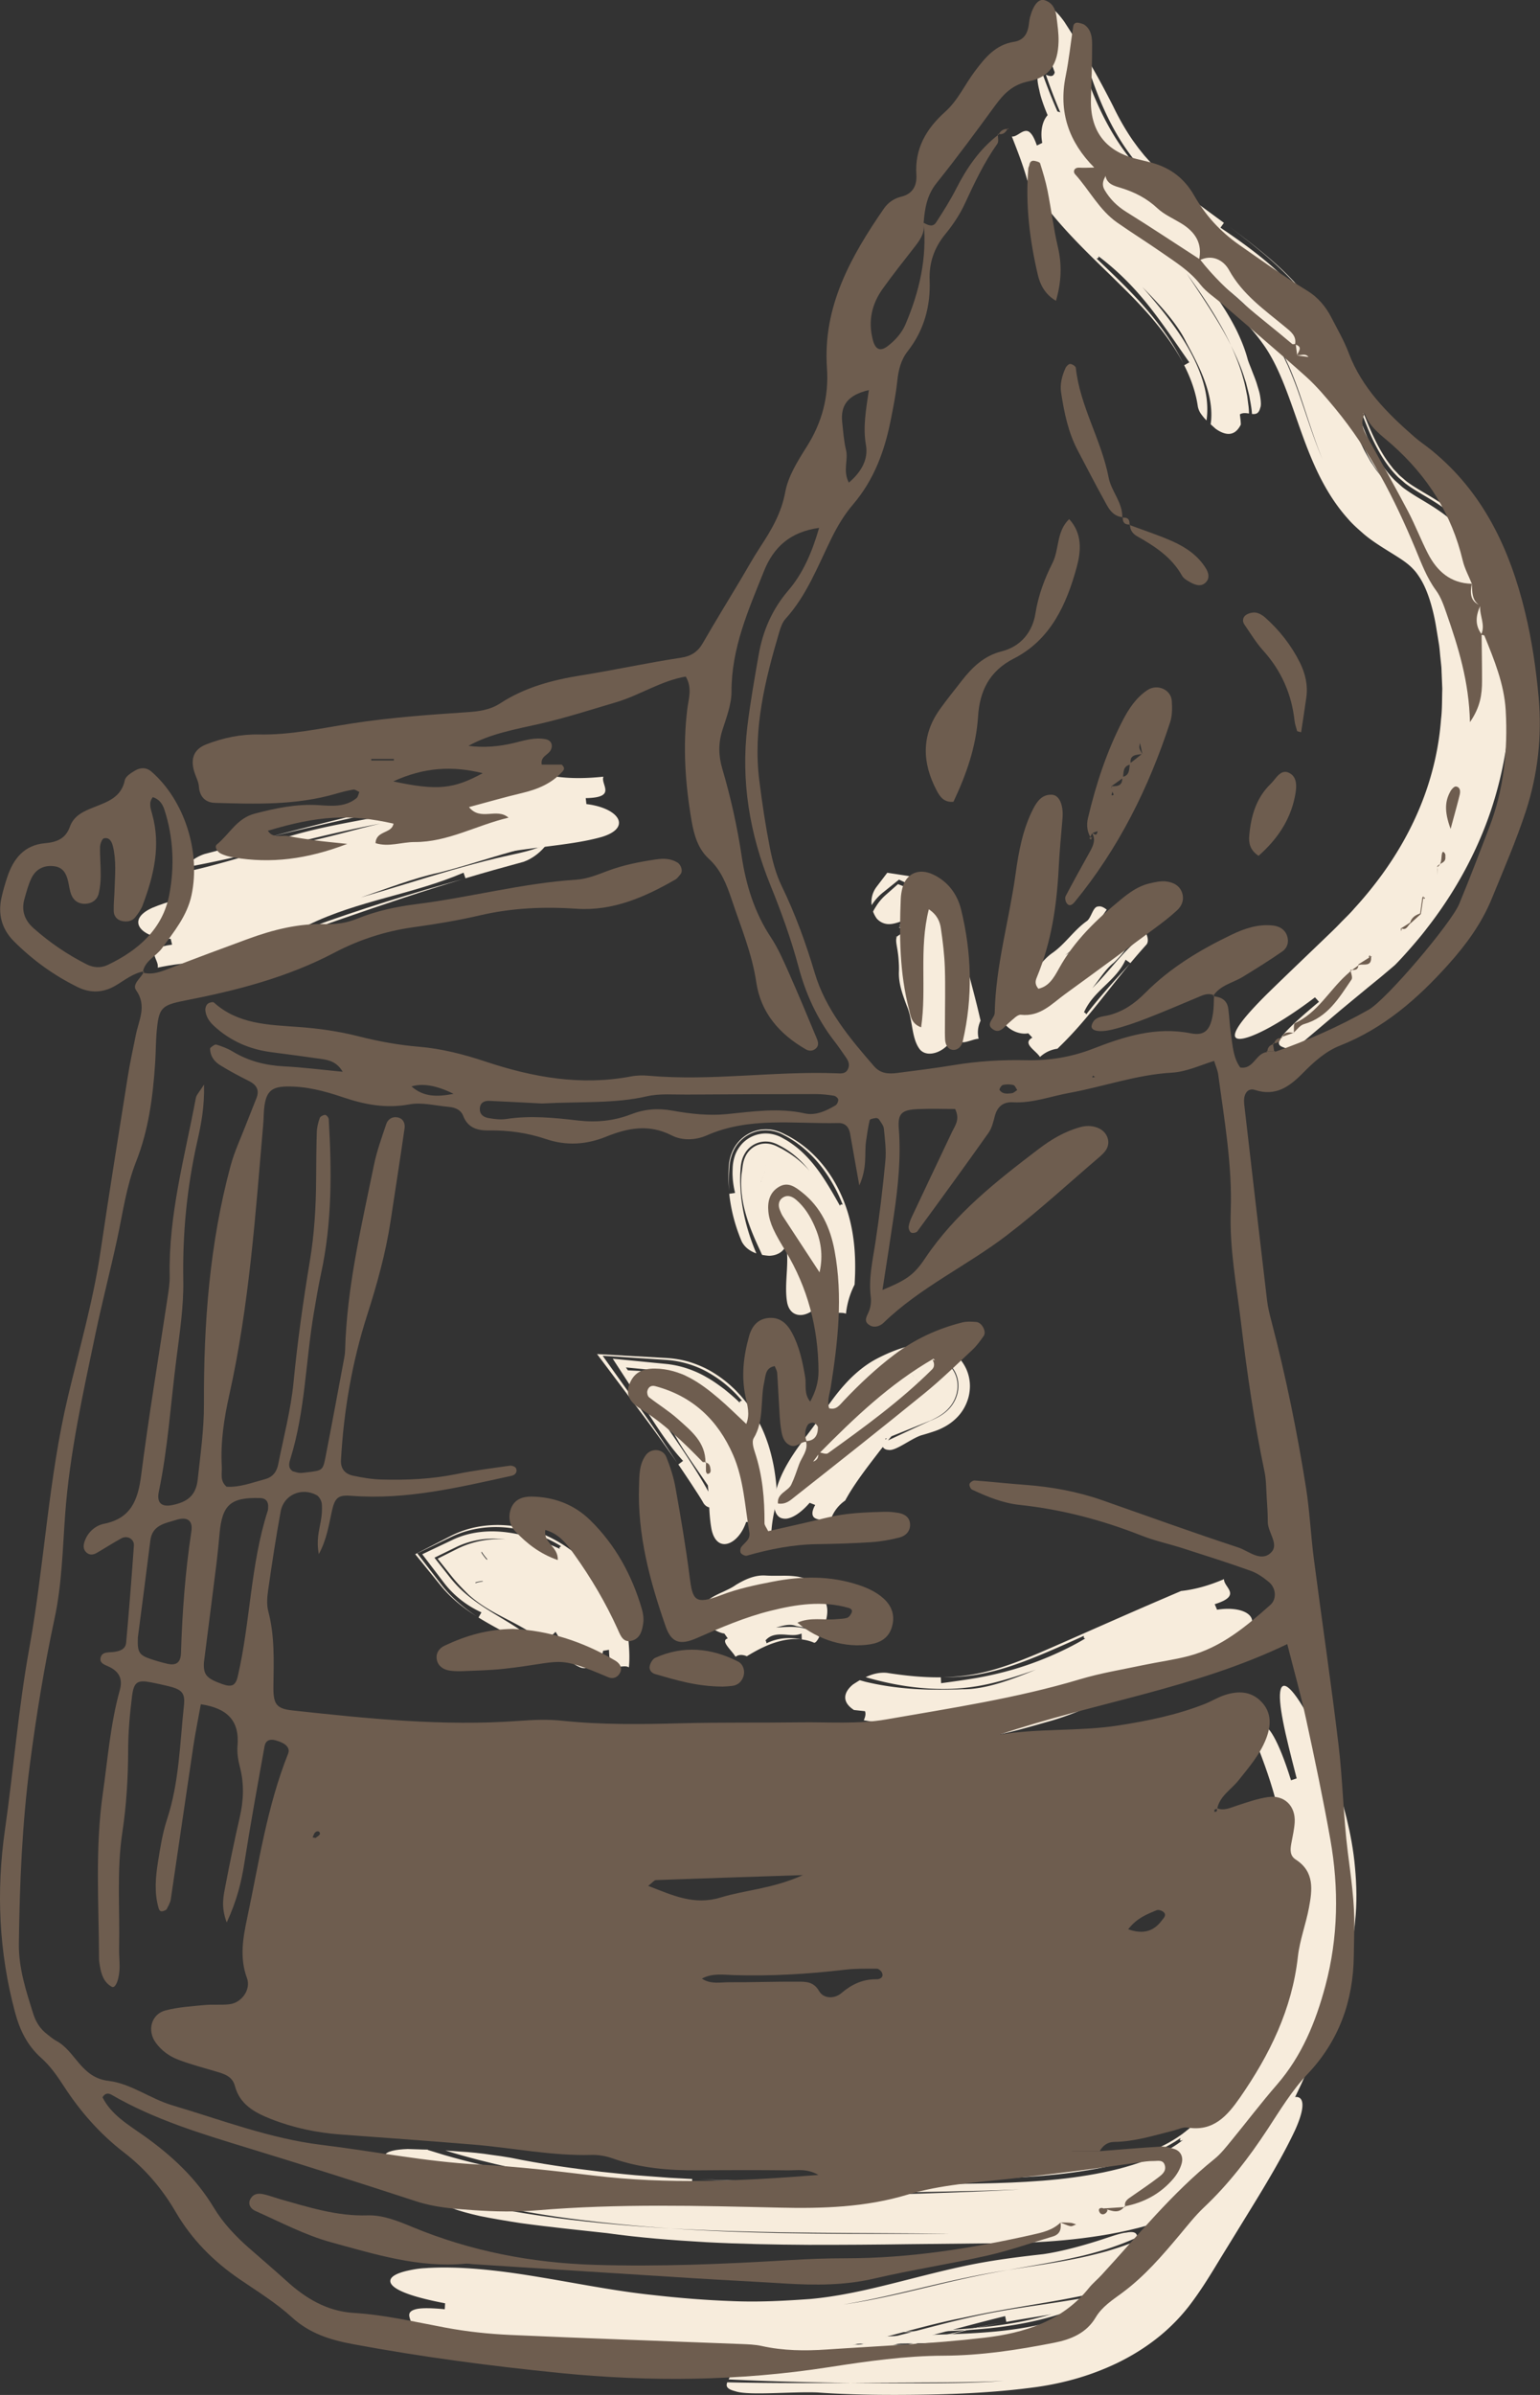
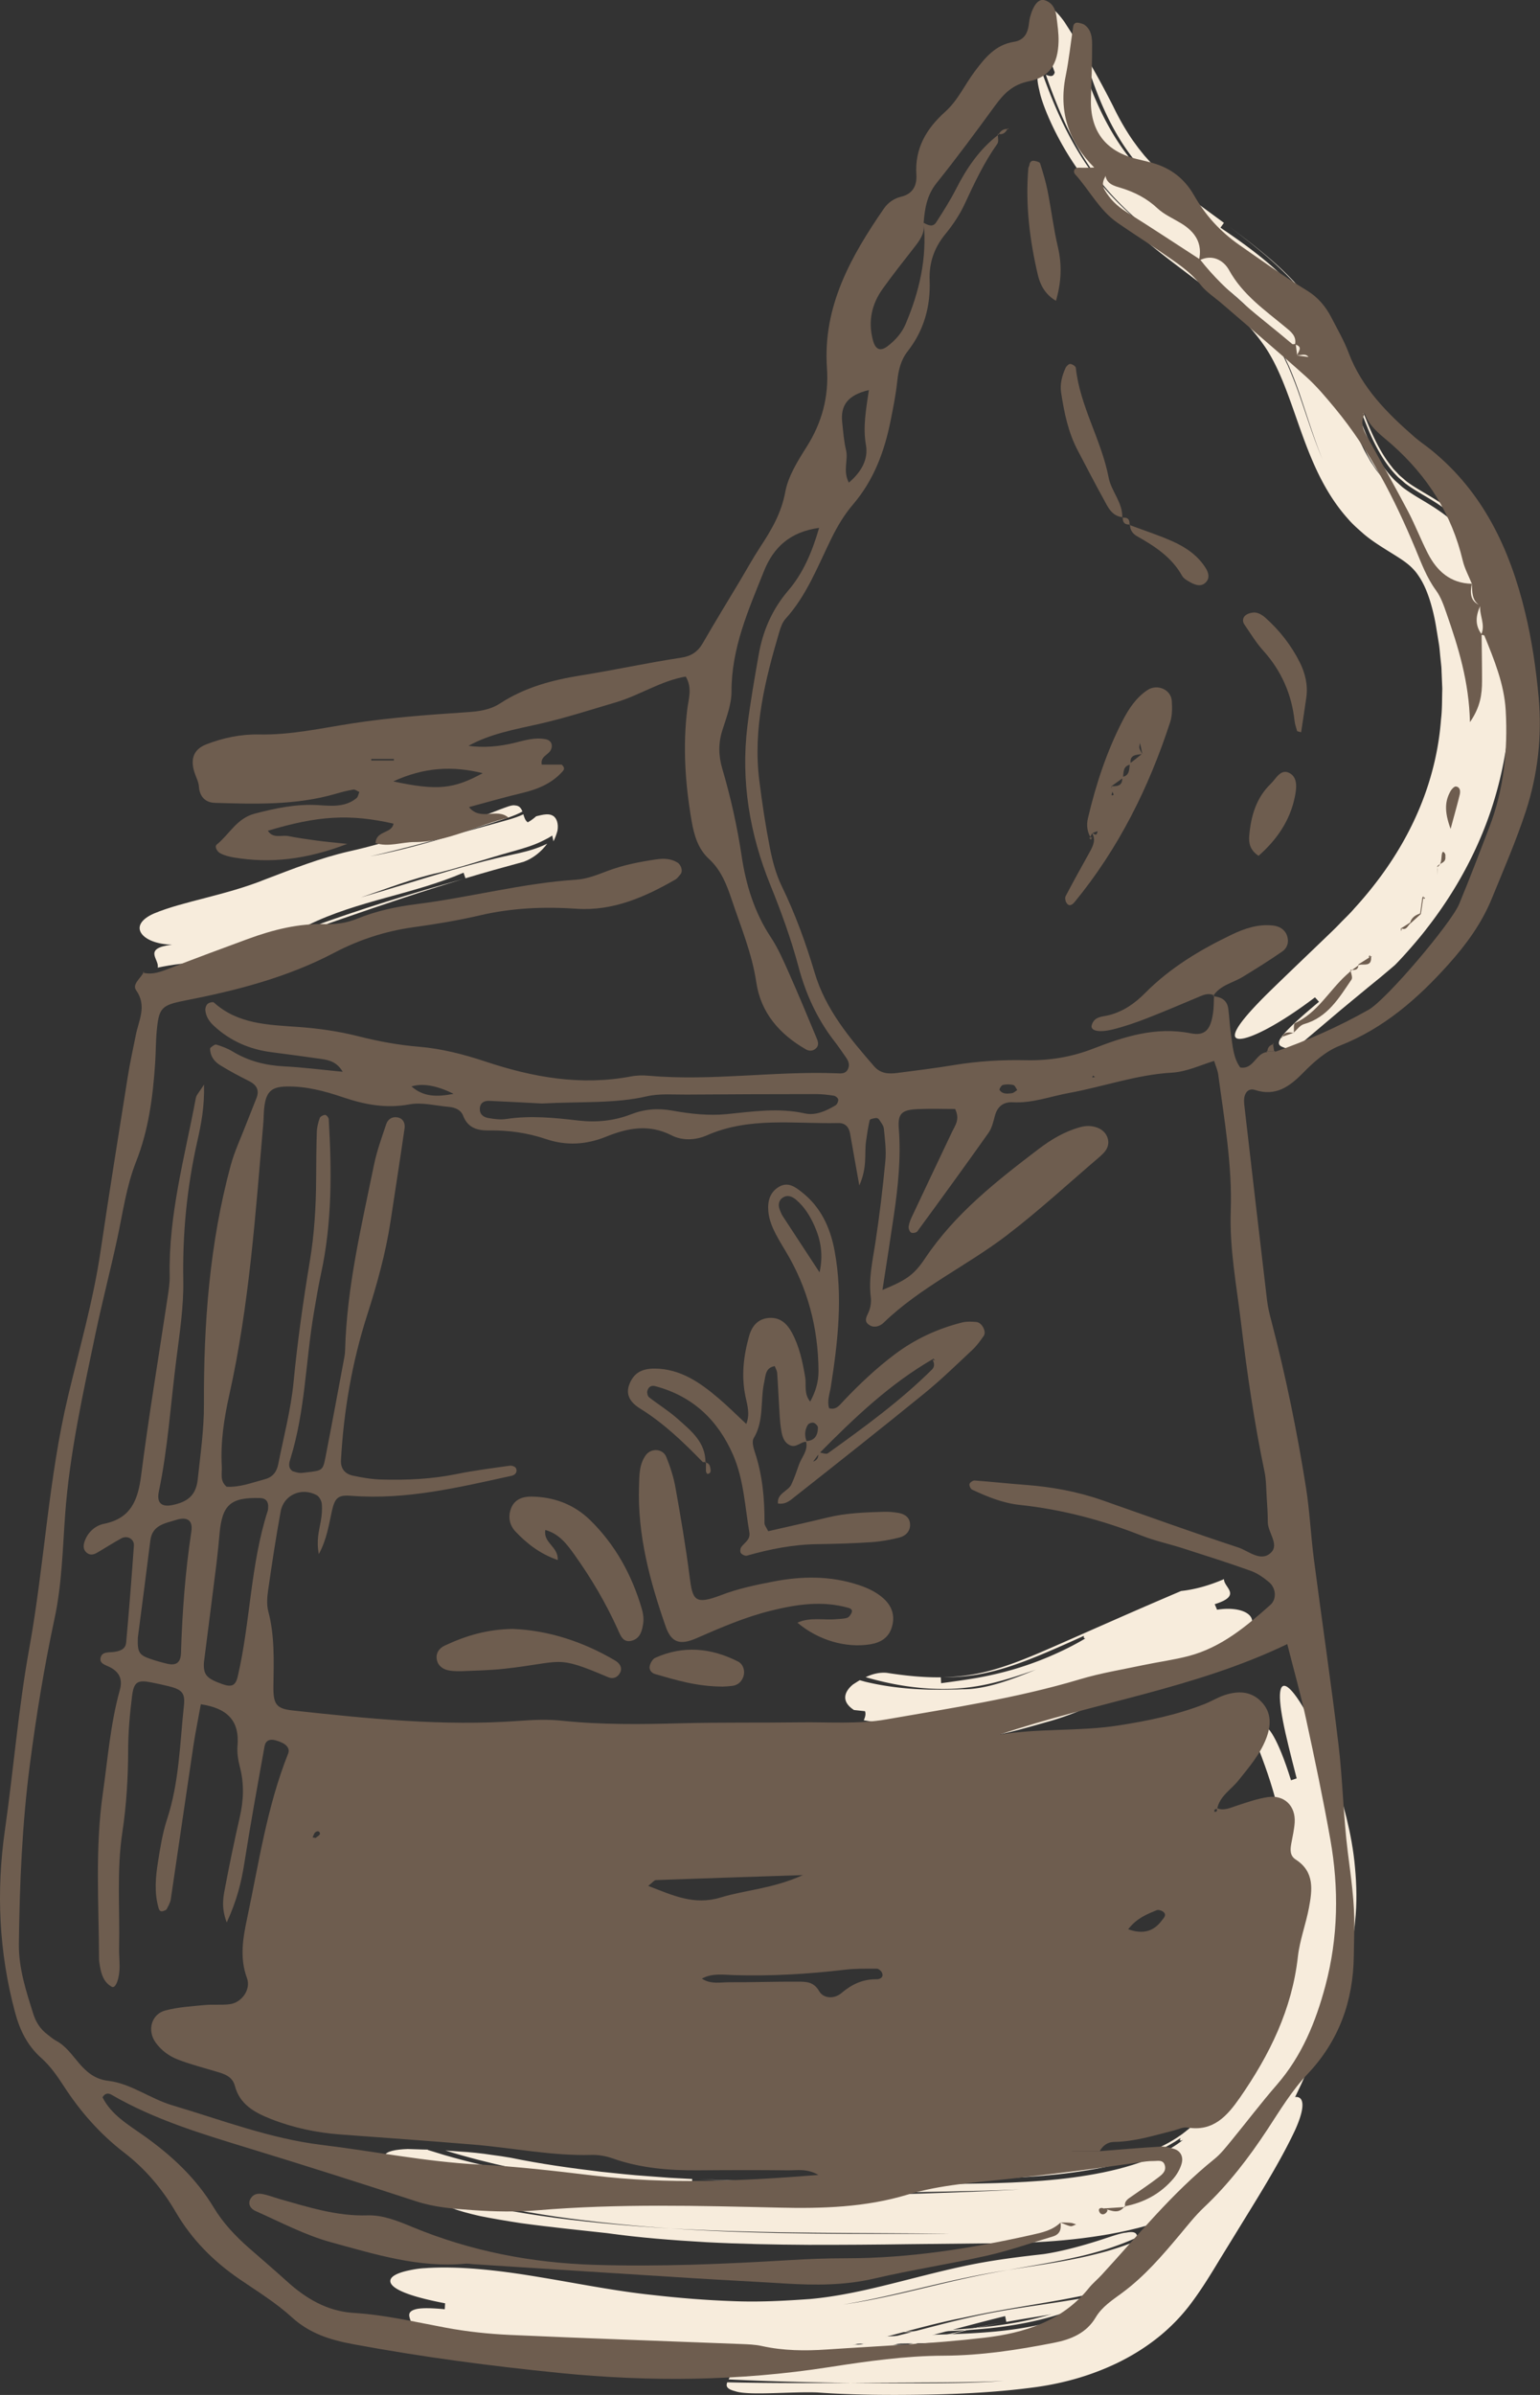
<svg xmlns="http://www.w3.org/2000/svg" id="Layer_2" data-name="Layer 2" viewBox="0 0 316.2 491.37">
  <rect x="0" y="0" width="316.2" height="491.37" fill="#333333" stroke="none" />
  <defs>
    <style>.cls-1{fill:#f7ecdc}.cls-2{fill:#6e5d4f}</style>
  </defs>
  <g id="Layer_1-2" data-name="Layer 1">
    <path d="M220.69 7.89c.29 1.07.58 2.13.89 3.17 2.9 9.61 6.98 18.59 13.98 25.35l1.33 1.29 1.42 1.25c.92.85 1.97 1.63 2.95 2.46 2.06 1.61 4.18 3.21 6.41 4.83 2.21 1.63 4.5 3.29 6.78 5.09 2.29 1.77 4.58 3.73 6.79 5.87 3.05 3.04 6.03 6.59 8.37 10.65 1.2 2.02 2.13 4.1 3.06 6.18.87 2.08 1.69 4.17 2.44 6.21 1.53 4.1 2.95 8.07 4.74 11.59.42.9.92 1.71 1.39 2.55.22.43.51.78.76 1.18.26.38.5.79.78 1.14.57.69 1.08 1.45 1.72 2.05.3.32.6.63.9.95.33.28.65.55.97.83-3.07-2.6-5.28-6.29-7.11-10.43-1.82-4.15-3.29-8.74-5.09-13.44-.47-1.18-.92-2.36-1.46-3.54l-.79-1.78-.89-1.77c-.28-.59-.63-1.18-.97-1.76-.35-.58-.65-1.18-1.04-1.73-.77-1.11-1.49-2.28-2.35-3.3-3.32-4.23-7.25-7.77-11.2-10.88-3.96-3.12-7.95-5.94-11.67-8.81-3.71-2.87-7.13-5.84-9.92-9.09-5.59-6.48-8.91-14.69-11.36-23.18 1.88 3.13 3.91 6.8 6.01 10.93 1.21 2.51 2.56 4.89 4.07 7.07l1.17 1.6 1.23 1.53c.89.97 1.73 1.97 2.73 2.9.93.96 2.01 1.87 3.04 2.8 1.1.9 2.17 1.81 3.33 2.7 2.28 1.79 4.71 3.54 7.2 5.37l-.71.99c3.62 2.45 7.29 5.05 10.78 8.12 3.48 3.06 6.79 6.63 9.38 10.81 2.56 4.18 4.26 8.46 5.73 12.52 1.46 4.06 2.71 7.93 4.23 11.44 1.5 3.51 3.32 6.54 5.62 8.89.29.29.61.54.91.82.31.26.59.56.93.8.66.5 1.41.99 2.23 1.51 1.65 1.03 3.62 2.11 5.69 3.6 1.02.74 2.1 1.62 3.06 2.62.96.98 1.85 2.03 2.6 3.13 1.53 2.2 2.66 4.53 3.53 6.85.88 2.33 1.5 4.65 2.02 6.93.27 1.15.44 2.26.66 3.4.2 1.13.46 2.26.61 3.41.03-1.33.36-.58.58-.33 0 .09.02.18.03.26 0-.08-.02-.17-.03-.26.19.23.36.05 0-2.24.36 2.3.19 2.47 0 2.24-.14-1.14-.34-2.26-.51-3.39-.18-1.13-.33-2.24-.58-3.39-.47-2.29-1.06-4.62-1.92-6.98-.85-2.35-1.98-4.73-3.52-6.99-.76-1.13-1.66-2.21-2.63-3.24a24.26 24.26 0 0 0-3.13-2.71c-2.11-1.55-4.09-2.63-5.73-3.63-.82-.5-1.56-.97-2.19-1.43l-.46-.34-.43-.38-.87-.74c-2.21-2.11-3.99-4.96-5.53-8.28-1.53-3.34-2.81-7.12-4.26-11.08-1.44-3.96-3.08-8.19-5.52-12.39-2.46-4.21-5.64-7.96-9.01-11.15-3.38-3.21-6.94-5.96-10.42-8.56 2.72 2.01 5.49 4.11 8.2 6.44 2.72 2.32 5.38 4.95 7.75 7.92l.89 1.11c.29.38.56.79.83 1.18.53.8 1.13 1.57 1.6 2.4.47.82 1 1.65 1.42 2.48.42.83.86 1.66 1.25 2.48 1.56 3.31 2.76 6.55 3.9 9.63 1.13 3.08 2.2 6.01 3.41 8.67 1.2 2.66 2.53 5.02 4.09 6.93.36.52.81.91 1.21 1.35.39.47.87.8 1.3 1.19.43.4.89.73 1.42 1.09.53.36 1.13.73 1.78 1.12 1.3.79 2.81 1.63 4.45 2.73.82.55 1.66 1.15 2.51 1.86.85.71 1.69 1.51 2.44 2.34 3.04 3.36 4.89 7.25 6.1 10.93.61 1.85 1.07 3.68 1.45 5.47.39 1.8.6 3.52.88 5.28 1 7.02 1.16 14.25.31 21.43-.85 7.18-2.68 14.31-5.53 21.04-2.84 6.74-6.63 13.09-11.15 18.87-1.5 2-4.79 5.77-6.55 7.52-.95.81-1.9 1.61-2.85 2.41l-2.74 2.23c-1.81 1.5-3.62 2.99-5.42 4.48-3.58 3.03-7.15 6.05-10.72 9.06.39-1.34-1.69-1.08-2.03-1.94-.36-.88 1.06-2.78 8.18-8.72-.2-.23-.61-.68-.82-.91-7.4 5.61-13.23 8.51-15.45 8.52-1.12 0-1.33-.72-.45-2.23.88-1.51 2.86-3.8 6.09-7.01 3.66-3.58 7.68-7.4 11.87-11.43 1.05-1.01 2.14-2.04 3.07-3.02.96-1.01 2.01-1.96 2.92-3.04 1.92-2.09 3.74-4.3 5.46-6.63 3.43-4.66 6.36-9.81 8.49-15.28 2.14-5.46 3.46-11.22 3.88-16.93.25-2.07.19-4.16.26-6.24l-.13-3.13c-.03-.52-.02-1.04-.08-1.56l-.16-1.56c-.12-1.04-.17-2.08-.35-3.12l-.51-3.11c-.33-2.08-.79-3.99-1.34-5.74-.56-1.74-1.23-3.3-2.02-4.54-.4-.62-.8-1.2-1.25-1.67-.44-.48-.88-.9-1.52-1.39-1.24-.97-3.1-2.03-5.28-3.43-1.08-.7-2.29-1.51-3.46-2.5-1.13-1-2.29-1.99-3.25-3.12-2.74-3.04-4.76-6.46-6.34-9.78-1.58-3.34-2.77-6.63-3.88-9.78-2.21-6.29-4.14-12.08-7.33-16.45-1.61-2.26-3.55-4.4-5.73-6.44-2.18-2.05-4.63-3.99-7.14-5.94-5.03-3.89-10.53-7.77-15.46-12.54-.92-.82-1.88-1.83-2.94-2.83l-1.56-1.65c-.27-.28-.53-.56-.8-.85-.26-.3-.52-.6-.78-.91-2.1-2.43-4.06-5.15-5.69-7.83-3.27-5.38-5.28-10.51-5.73-12.91-.82-3.38-.22-3.72.63-3.48 2.6 7.29 5.85 14.61 10.74 21.05 2.42 3.23 5.29 6.12 8.25 8.69 2.97 2.58 6.06 4.88 9.1 7.1 3.7 2.76 7.37 5.42 10.7 8.28 3.35 2.84 6.31 5.92 8.58 9.33l.84 1.28c.26.44.5.9.75 1.34.52.87.93 1.87 1.4 2.8.85 1.96 1.65 3.95 2.38 6.08 1.48 4.19 2.84 8.69 4.77 13.26-1.83-4.49-3.14-8.92-4.58-13.1a80.49 80.49 0 0 0-2.33-6.07c-.89-1.91-1.78-3.79-2.97-5.47-2.27-3.44-5.24-6.55-8.63-9.41-3.39-2.87-7.12-5.54-10.92-8.31-3.01-2.25-6.06-4.57-8.98-7.16-2.91-2.58-5.71-5.45-8.07-8.66-2.36-3.19-4.34-6.59-6.03-10.09-1.67-3.5-3.07-7.08-4.3-10.68.78.31 1.57.57 1.82-.5 0 0-.41-1.09-.88-2.46-.48-1.37-1.03-3.01-1.39-4.12-1.36-9.28 1.42-7.68 4.24-3.79.65 1.01 1.38 2.15 2.17 3.4Z" class="cls-1" />
-     <path d="M248.58 87.01c.04-.28.07-.56.1-.84.2-2.58-.33-5.24-1.28-7.87-.95-2.65-2.32-5.29-3.86-8.12-2-4.1-5.73-7.96-8.99-11.3 3.65 4.18 7.25 8.52 9.81 13.22 1.28 2.34 2.3 4.75 2.91 7.16.62 2.4.77 4.8.46 7-.42-.4-.75-.82-1.09-1.28-.34-.46-.56-.96-.69-1.54-.39-2.83-1.39-5.72-2.81-8.5.27-.15.79-.45 1.06-.6-2.64-3.73-5.16-7.56-8.1-11.3-2.91-3.71-6.33-7.28-10.56-10.47.15.38-.19.4-.38.48l-.05-.05.05.05c-.17.07-.24.2.22.66-.46-.46-.4-.59-.22-.66 3.75 3.58 7.26 6.92 10.25 10.41 3.01 3.5 5.64 7.21 7.58 11.16-1.56-3.02-3.64-5.91-5.93-8.68-1.14-1.39-2.38-2.74-3.64-4.07-.63-.67-1.29-1.32-1.94-1.99l-2.04-2.01c-5.48-5.4-11.57-10.92-16.79-18.31-.46-.6-1.29-1.94-1.72-2.58-.88-3.14-2.02-6.03-3.17-8.97.85.09 1.71-.88 2.57-1.1.43-.11.85-.06 1.25.38.43.42.85 1.21 1.32 2.57.27-.13.82-.4 1.1-.54-.53-2.86.28-5.11 1.44-5.98.59-.49 1.28-.58 2-.38.73.2 1.41.76 2.16 1.69 1.57 2.13 3.05 4.74 4.96 7.51 1.88 2.76 4.17 5.63 6.88 8.04 3.82 3.61 7.99 7.12 11.57 11.73 2.42 3.2 5.1 6.49 7.51 10.09a51.02 51.02 0 0 1 3.32 5.63c.96 1.98 1.8 4 2.35 6.1.23.75.61 1.59.95 2.52.36.92.76 1.88 1.03 2.85.15.48.29.95.41 1.39.11.45.18.89.23 1.29.1.81.13 1.46-.06 1.9-.3 1.21-.95 1.31-1.69 1.23-.07-1.26-.34-2.48-.55-3.71-.14-.61-.3-1.2-.45-1.81l-.23-.9-.29-.88c-.72-2.36-1.73-4.57-2.78-6.73-1.22-2.68-2.7-5.21-4.24-7.67-1.55-2.46-3.2-4.83-4.89-7.15 1.57 2.35 3.16 4.73 4.72 7.17 1.55 2.45 3.09 4.96 4.41 7.65.98 2.19 1.89 4.42 2.51 6.77.36 1.15.55 2.37.81 3.54l.23 1.81c.09.6.13 1.21.14 1.82-.64-.1-1.3-.18-1.87.17l.09.79c.06.44.1.96.1 1.32-.73 1.45-1.63 1.91-2.55 1.9-.92-.02-1.85-.5-2.63-1.06-.31-.28-.67-.6-1.03-.93ZM111.23 336.5c-.23-.17-.45-.35-.67-.52-2.13-1.49-4.34-2.66-6.72-3.89-2.39-1.25-5.06-2.63-7.57-4.87-1.17-1.15-2.4-2.39-3.53-3.81l-2.88-3.62 4-2.01c3.2-1.6 6.82-2.22 9.97-1.93-3.25-.45-6.87-.04-10.16 1.56l-4.47 2.18 3.22 4.08c.67.84 1.38 1.63 2.14 2.36.76.72 1.54 1.38 2.34 1.99 1.59 1.21 3.21 2.23 4.77 3.18 1.56.95 3.04 1.82 4.43 2.73 1.4.91 2.76 1.87 4.06 2.88-1.13.28-2.36.35-3.51-.18-1.34-.77-2.62-1.49-4.02-2.26-1.4-.76-2.88-1.58-4.38-2.51.15-.27.45-.79.6-1.06-2.78-1.25-5.55-3.27-7.7-6.08l-4.45-5.84 6.21-2.95c1.88-.9 3.87-1.41 5.81-1.62 1.95-.22 3.85-.14 5.69.12 1.84.26 3.62.7 5.38 1.27 1.77.59 3.48 1.31 5.16 2.08-.23-.34.09-.43.27-.55l.07.04-.07-.04c.16-.11.19-.24-.39-.61.58.37.55.51.39.61-.8-.49-1.63-.94-2.48-1.35-.85-.42-1.76-.79-2.66-1.12-1.81-.64-3.68-1.07-5.6-1.3-3.81-.45-7.97.02-11.87 1.89l-6.94 3.34 4.98 6.45c2.13 2.75 4.74 4.83 7.25 6.5-2.52-1.59-5.2-3.6-7.43-6.35l-5.21-6.42 7.24-3.72c3.55-1.83 7.42-2.44 11.02-2.23 3.6.21 7.08 1.23 10.17 2.88 3.05 1.62 5.67 3.76 7.88 6.1 1.11 1.17 2.12 2.4 3.05 3.66.46.63.91 1.27 1.34 1.93.44.68.87 1.37 1.28 2.11.35.61 1.01 1.92 1.3 2.63.18 1.57.39 3.13.54 4.76.14 1.62.22 3.33.05 5.1-.72-.49-1.93.04-2.79-.16-.43-.09-.77-.32-.98-.84-.2-.52-.28-1.31-.32-2.6l-1.21.2c-.19 1.22-.76 2.2-1.44 2.78-.69.59-1.5.8-2.2.77-.37.02-.72-.03-1.04-.15-.16-.06-.31-.15-.46-.22-.15-.07-.3-.14-.43-.22-.54-.31-.99-.65-1.3-1.08-.32-.49-.56-1.07-.9-1.86-.32-.77-.75-1.72-1.31-2.75-.27-.51-.6-1.05-.95-1.6-.35-.54-.71-1.07-1.11-1.57-.77-1-1.64-1.87-2.57-2.53-1.31-1-2.66-1.73-3.91-2.27-1.2-.52-2.46-.92-3.7-1.28a5.93 5.93 0 0 0-3.87.09l1.97-9.88c.65.96 1.59 1.91 2.79 2.88s2.6 1.96 4.06 3.06c.89.59 2.37 1.1 3.69 1.62 1.32.52 2.47 1.05 2.79 1.7.55.74.31 1.34-.1 1.95-1.67-.81-3.34-1.63-5-2.44-1.67-.81-3.26-1.59-4.71-2.44-2.25-1.45-4.13-3.09-5.24-4.91l-1.29 6.47c1.01-.32 2.07-.47 3.16-.38-1.09-.18-2.18-.07-3.23.25l1.25-6.24c.55.92 1.3 1.79 2.21 2.59.92.8 1.98 1.54 3.15 2.22 1.42.92 2.96 1.78 4.57 2.67 1.6.9 3.19 1.8 4.8 2.7-.38.51-.77 1.05-.82 1.69 0 0 1.03.47 1.54.71 1.42 2.33 0 4.04-1.66 4.96-.39.16-.83.35-1.31.51Zm57.35-1.37c-.08-.08-.15-.15-.23-.22-1.46-1.1-3.11-.86-4.96-1.33-1.34-.51-2.81.02-4.06.34 1.56-.09 3.13-.24 4.67-.04 1.53.2 3.04.74 4.22 1.96-.36.67-.71 1.22-1.06 1.2-.82-.37-1.68-.57-2.54-.68l-.04-1.21c-1.26.52-2.5.25-3.8.2-1.29-.05-2.65.07-3.61 1.23.14.12.18.38.22.57h-.02.02c.04.17.1.29.25.24-.15.05-.2-.07-.25-.24 2.24-1.12 4.72-1.3 7.14-.8-1.88-.22-3.76.11-5.54.7-1.78.59-3.46 1.45-5.09 2.42-.14.08-.42.25-.56.33-1.03-.42-1.79-.29-2.32.12-.76-1.34-3.25-3.31-1.59-3.77-.17-.25-.53-.75-.7-1-2.18-.3-5.63-3.06-4.66-5.31.59-1.2 1.78-1.98 3.08-2.63.64-.34 1.34-.61 2-.95.67-.31 1.33-.65 1.93-1.08 1.82-1.1 3.81-2.05 6.01-1.94 1.51.1 3 .03 4.5.05.75.02 1.5.08 2.23.19.74.15 1.46.32 2.14.65.98.3 2.83-.46 3.24.51.31.48.24 1.13.1 1.85-1.54-.29-3.09-.42-4.63-.5-1.9-.29-3.85-.49-5.88-.7 2.04.45 3.95.58 5.88.7 1.54.23 3.06.58 4.52 1.07-.13.61-.25 1.25-.24 1.86l.65.09c.64 1.63 0 3.71-.56 5.17-.14.29-.29.63-.44.96Zm-21.28-25.78a.87.87 0 0 0 .1-.31c.04-.59-.34-1.55-.96-2.58-.3-.51-.69-1.1-1.08-1.68-.39-.58-.79-1.16-1.19-1.74-1.6-2.33-3.28-4.69-4.87-7.31-1.55-2.82-3.71-5.61-5.77-8.26l-4.94-6.34 8.05.41c1.49.08 2.95.28 4.27.72-1.34-.51-2.79-.78-4.27-.92l-8.13-.79 4.84 7.05c2.58 3.75 5.27 7.51 7.78 11.34 1.25 1.91 2.46 3.84 3.59 5.8.28.48.56.99.82 1.46.25.46.46.9.62 1.3.34.8.46 1.5.34 1.87-.78-.01-1.46-.12-2.03-.93-.28-.52-.68-1.16-1.14-1.88l-1.34-2.06c-.9-1.36-1.8-2.71-2.71-4.04.25-.19.73-.55.97-.73-3.21-3.49-5.62-7.39-8.11-11.23l-6.33-9.74 10.89 1.07c3.08.3 6 1.33 8.48 2.79 1.27.71 2.41 1.55 3.55 2.4 1.09.89 2.19 1.8 3.2 2.81-.14-.43.21-.39.42-.45l.06.07-.06-.07c.19-.05.26-.17-.22-.76.48.59.4.71.22.76-1.86-2.21-4.08-4.15-6.71-5.66-2.6-1.53-5.71-2.51-8.92-2.72l-12.98-.84 7.73 10.83c2.58 3.62 5.07 7.31 7.59 11.16-2.57-3.73-5.21-7.35-7.9-10.93l-8.57-11.41 14.14.8c1.79.1 3.56.4 5.22.94 1.65.55 3.23 1.26 4.63 2.15 1.41.88 2.71 1.87 3.86 2.97.6.53 1.11 1.12 1.66 1.7.5.6 1.02 1.19 1.47 1.83.94 1.25 1.74 2.58 2.45 3.97.72 1.38 1.29 2.89 1.75 4.28.45 1.42.8 2.85 1.08 4.27.26 1.42.45 2.83.57 4.22.06.7.15 2.09.17 2.77-.82 2.76-1.19 5.3-1.28 7.8-1.52-.68-4.63 1.68-3.89-3.23-.31 0-.92-.02-1.22-.02-.82 2.44-2.35 4.04-3.78 4.44-1.44.41-2.77-.45-3.3-2.83-.53-2.67-.49-5.57-.71-8.35-.11-1.39-.28-2.75-.59-4.01-.16-.63-.36-1.23-.59-1.81-.12-.27-.24-.51-.37-.76l-.44-.72c-.45-.68-.93-1.33-1.45-1.91-.53-.57-1.06-1.12-1.61-1.58-1.1-.93-2.11-1.58-3.07-2.14-.17-.11-.35-.17-.53-.28l-.57-.2 5.77-10.99c3.13 5.11 7 10.09 9.66 15.41.62 1.08 1.72 2.29 2.74 3.53.53.65 1.05 1.37 1.44 2.06.38.7.62 1.38.61 1.88.16 1.35-.48 1.64-1.21 1.74-.99-2.51-2.43-4.25-3.54-5.84-1.17-1.62-2.33-3.24-3.46-4.86-2.64-4.09-5.25-8.2-7.68-12.44 2.18 4.3 4.84 8.39 7.68 12.44l3.23 4.98c1.02 1.63 2.33 3.41 3.18 5.78-.65.07-1.3.21-1.75.69 0 0 .13.3.26.7.14.39.26.88.31 1.22-.27.74-.7 1.17-1.15 1.39-.46.22-.92.24-1.37.18-.91-.13-1.81-.46-2.58-.54-.32-.06-.67-.08-1.04-.08Z" class="cls-1" />
-     <path d="M176.03 288.97c.28-.07.55-.13.83-.2 2.48-.71 4.82-1.7 7.21-2.76 1.18-.52 2.38-1.05 3.6-1.59.34-.15.68-.3 1.03-.45.04-.02.06-.02.09-.02h.02l.04.03.03.02c-.64-.52.88.71.72.59s-.03-.03-.03-.03c-.15-.12-.2-.11-.04-.05.19.08.73.16 1.04.08.16-.03.25-.09.23-.08.03-.02-.28.19-.15.1h.01l.02-.02c.02-.01.04-.04.03-.02-.02.02-.04.04-.05.06-.08.1-.18.31-.29.66-.04.15-.11.38-.13.57-.06.34-.02.19-.05.22-.06-.02-.28-.01-.52.04-.14.03-.22.05-.41.12l-.57.21c-.37.16-.74.32-1.1.52-.72.37-1.41.85-2.08 1.3.83-.5 1.67-.93 2.51-1.27l.63-.24.64-.19.16-.05.1-.02c.07-.01.13-.02.19-.03.13-.02.23-.02.32-.02.04 0 .07 0 .09.01h.02c0 .07.02-.18.03-.27.07-.54.18-.97.3-1.25.11-.28.26-.43.23-.4.02-.02-.03.03-.04.03h-.01v.01c-.13.09.18-.12.14-.1s-.03.02-.03.02l-.07.03c-.12.04-.36.08-.61.06-.24-.01-.47-.07-.58-.11-.11-.04-.1-.06 0 .02l.05.03.02.02h.01v.02l-.72-.59c-.06-.05-.11-.09-.16-.14l-.05-.04h-.02c-.07.02-.29.14-.67.29l-1.49.59c-1.1.43-2.21.85-3.31 1.23-2.22.78-4.45 1.45-6.7 1.97.49-1.05 1.21-2.05 2.34-2.61 1.43-.55 2.83-1.11 4.23-1.68.7-.29 1.39-.58 2.08-.87.59-.25 1.18-.51 1.77-.76.15.27.44.8.59 1.06.12-.1.19-.17.23-.23.02-.03.03-.05.03-.06s.13.16.13.16l.28.33c.18.2.32.35.45.47l.17.16.07.06.77.62c-.13-.1-.19-.13-.16-.12.04.04.54.18.94.14.19-.01.34-.06.4-.09h.03v-.02c.13-.09-.18.12-.14.1h.01l.05-.05c-.02.02-.11.13-.23.39-.1.23-.21.61-.27 1.04-.05.42-.1.95-.07 1.44 0 .13 0 .25.02.37l.02.18v.09s-.01-.02-.03-.02c-.09-.02-.13-.06-.54.06-.33.06-.65.17-.98.27-2.64.88-5.42 3.19-7.32 6.69.3-.11.39.18.5.35l-.03.04.03-.04c.1.15.22.21.53-.15-.31.36-.43.3-.53.15 2.32-3.03 4.73-5.29 7.08-6.28.3-.1.58-.24.87-.31.13-.04.32-.1.4-.12h.09c.04.21-.07-.46-.1-.91-.03-.49-.04-.99.01-1.46.05-.91.38-1.62.5-1.75l.05-.06-.04.03h-.02v.02c.29-.2.08-.06.15-.1s-.08.05-.25.08c-.33.08-.87 0-1.05-.09-.09-.03-.09-.05-.02 0l.07.05.04.03h.01v.01l-.72-.59-.04-.04c-.08-.07-.2-.18-.33-.3-.26-.26-.62-.66-1.08-1.29l-.32-.44h-.02c-.01 0-.05 0-.08.02l.09-.03c.21.29.37.53.56.76l.23.29.21.26c.29.33.46.51.64.67l.11.09.03.02c-.15-.12 1.36 1.11.72.59s0-.01 0-.01l-.03-.03-.1-.07c-.09-.05.04.03.33.09.29.06.67.05.87-.02.08-.02.15-.06.14-.05s-.27.19-.14.1h.02l.04-.04c-.07.07-.3.44-.43 1.05-.14.6-.18 1.42-.12 2.19.03.38.08.76.13 1.06.04.23.02.13.02.15h-.02c.05-.03-.27.09-.47.16-.22.06-.43.19-.65.27-.44.2-.88.45-1.32.73-.89.57-1.79 1.32-2.69 2.21-1.81 1.77-3.6 4.09-5.56 6.64-1.93 2.51-3.73 4.92-5.2 7.31-.25.41-.72 1.22-.93 1.62-1.69 1.17-2.67 2.77-3.13 4.43-.68-.41-1.88-.38-2.72-.66-.42-.14-.74-.37-.84-.82-.11-.45.01-1.11.53-2.04-.28-.11-.86-.33-1.14-.44-1.53 1.76-3.23 3.05-4.74 3.25-.73.05-1.42-.09-1.89-.71-.48-.61-.76-1.64-.63-3.1.2-1.61.69-3.29 1.4-4.9.71-1.61 1.62-3.17 2.6-4.64 1.97-2.96 4.24-5.61 5.95-8.26 1.3-1.88 2.68-3.88 4.44-5.83.87-.98 1.84-1.94 2.93-2.85 1.09-.91 2.29-1.76 3.65-2.48 1.86-.97 3.92-1.88 6.13-2.48l.21-.06.28-.07c.18-.05.37-.09.56-.13.38-.08.77-.15 1.17-.2.81-.1 1.7-.15 2.74-.05 1.04.11 2.26.35 3.61 1.07.67.36 1.34.83 1.93 1.41.61.59 1.08 1.2 1.51 1.97.84 1.5 1.12 3.15 1.05 4.5-.06 1.38-.41 2.52-.9 3.56-.25.52-.54 1.01-.88 1.47-.16.23-.37.48-.54.67a10.5 10.5 0 0 1-2.52 2.06c-1.27.74-2.2 1.04-2.9 1.27-.76.25-1.52.48-2.28.69-2.16.73-5.29 3.3-6.71 2.98-.92-.04-1.24-.6-1.45-1.31 3.37-1.55 6.69-3.15 10.04-4.66.55-.23 1.19-.5 1.91-.92.71-.42 1.5-.98 2.23-1.84.77-.94 1.3-1.99 1.54-3.28.12-.64.15-1.36.03-2.13-.12-.76-.4-1.58-.86-2.3a6.405 6.405 0 0 0-1.7-1.78 7.2 7.2 0 0 0-1.99-.95c-1.28-.37-2.34-.38-3.3-.32-.48.04-.94.09-1.38.18-.22.04-.46.1-.65.14l-.53.13c-.71.17-1.4.4-2.09.62.69-.19 1.37-.4 2.07-.54l.52-.12.62-.13c.44-.08.89-.13 1.35-.16.94-.05 1.96-.04 3.19.3.61.18 1.27.43 1.93.87.65.43 1.27 1.01 1.7 1.68.47.68.78 1.48.92 2.23.14.76.13 1.47.03 2.11a6.996 6.996 0 0 1-1.45 3.29c-.72.89-1.49 1.47-2.2 1.91-.71.44-1.36.74-1.91.99-3.4 1.37-6.78 2.76-10.19 4.08-.16-.62-.33-1.26-.8-1.7 0 0-1.01.5-1.52.75-2.7-.37-3.14-2.54-2.81-4.41.12-.41.25-.86.42-1.34Zm-19.57-31.54c-.13-.28-.25-.55-.37-.82-1.16-2.47-2.2-4.87-2.94-7.45-.75-2.56-1.15-5.32-.9-8.2l.11-.76.11-.87c.06-.44.14-.94.4-1.64.14-.35.32-.75.64-1.19.32-.44.8-.92 1.4-1.27.58-.34 1.27-.55 1.9-.6.61-.05 1.13.03 1.5.12.77.2 1.13.41 1.34.51.51.26 1.03.5 1.51.81 1.97 1.14 3.73 2.58 5.04 4.15-1.46-1.93-3.39-3.69-5.7-4.96l-.87-.46c-.17-.08-.43-.2-.81-.33-.37-.12-.88-.26-1.59-.26a4.917 4.917 0 0 0-4.1 2.14c-.74 1.13-.85 1.9-.97 2.51-.05.29-.07.59-.09.79l-.03.46c-.02.3-.04.61-.05.92-.01.61-.03 1.22 0 1.83.15 4.89 1.35 9.67 3.31 14.3-1.16-.4-2.33-1.15-3-2.43-1.36-3.2-2.21-6.48-2.57-9.8.31-.05.9-.13 1.2-.18-.27-1.11-.45-2.23-.5-3.36-.04-.56-.02-1.13 0-1.7 0-.09.02-.42.05-.7.03-.29.08-.63.17-1.02.19-.75.46-1.84 1.59-3.17.57-.66 1.4-1.3 2.31-1.69.89-.4 1.93-.57 2.72-.56.81.01 1.41.15 1.87.28.46.14.77.27 1.01.38l.16.07.1.06.21.11.41.23c.27.16.55.3.8.47 1.03.67 2 1.4 2.86 2.22 1.74 1.62 3.14 3.43 4.36 5.28 1.22 1.86 2.31 3.76 3.42 5.75.05-.36.35-.26.55-.27l.02.06-.02-.06c.18 0 .3-.08.09-.62.21.54.09.62-.09.62-.83-2.1-1.86-4.1-3.11-6-1.25-1.9-2.76-3.7-4.6-5.28-.45-.4-.93-.78-1.43-1.14-.48-.38-1.01-.71-1.54-1.04-.52-.34-1.09-.62-1.65-.92a7.698 7.698 0 0 0-2.1-.72c-.62-.12-1.48-.2-2.48-.05-.5.07-1.03.21-1.52.41-.49.19-.97.44-1.42.74-.9.6-1.57 1.36-2.02 2.03-.45.69-.71 1.28-.88 1.78-.35 1.01-.42 1.7-.49 2.29l-.07 1c-.02.29-.04.57-.05.86-.03 1.14-.04 2.3.06 3.46-.09-.9-.14-1.8-.15-2.7 0-.45-.01-.9.01-1.35l.03-.67.02-.37c.01-.22.03-.45.06-.71.07-.52.17-1.15.47-1.98.29-.8.83-1.97 2.04-3.1.61-.56 1.37-1.06 2.16-1.39.79-.34 1.68-.53 2.42-.57 1.53-.08 2.5.24 3.12.45.31.11.55.21.72.29l.36.18.68.34c.46.22.88.48 1.31.74 3.42 2.09 6.03 4.97 7.94 8.03 1.9 3.07 3.17 6.41 3.88 9.83.7 3.35.87 6.68.78 9.85-.02.54-.07 1.61-.1 2.14a16.96 16.96 0 0 0-1.77 5.97c-1.47-.65-4.71.96-3.7-2.85l-1.22-.12c-1.92 3.71-6.35 4.61-7.15.71-.39-2.16-.17-4.5-.05-6.79.12-2.29.13-4.59-.57-6.48-.43-1.32-1-2.54-1.58-3.68-.56-1.06-1.12-2.1-1.71-3.21-.35-.73-.84-1.36-1.4-1.87l-.43-.35-.46-.31-.06-.04s-.03.07.06-.15l.4-.91.52-1.23.3-.75.2-.52c.11-.3.18-.51.24-.7.22-.71.2-1 .18-1.13 0-.01-.02-.08 0-.01 0 0-.02-.04-.01-.03 0-.01.03.05.09.09.14.13.44.29.91.42.47.14 1.05.23 1.81.3l.61.04h.16l1.83.08v.06l-.02.18c-.03.25-.07.49-.08.74-.05.5-.07 1-.1 1.51-.04 1.02-.04 2.05-.03 3.12.07.76.58 1.67 1.05 2.47.46.8.9 1.48.71 2.05-.07.68-.58 1.09-1.23 1.42-1.44-2.3-2.46-4.88-2.81-7.52-.08-.81-.06-1.63-.03-2.43.04-.4.06-.8.12-1.19l.04-.29c.01-.08.03-.25.04-.22-.98-.06-1.87-.22-2.39-.42-.55-.19-.73-.46-.69-.41-.02-.04.02.03.02.21 0 .19-.04.46-.2.97-.08.24-.19.6-.39 1.09l-.43 1.06v.02l.2.15.4.3c.51.45 1 .9 1.4 1.46-.36-.59-.82-1.08-1.31-1.55l-.4-.31-.2-.16s-.03-.03-.04-.03l.15-.37c.27-.64.43-1.09.53-1.38.2-.6.26-.91.28-1.14.02-.21-.03-.35 0-.29-.06-.12.05.15.56.34.5.2 1.26.37 2.31.45h.05v.02l-.02.15-.04.3c-.06.4-.07.8-.09 1.21-.01.81.01 1.64.14 2.46.2 2.65 1 5.32 2.27 7.78-.57.27-1.18.54-1.58 1.03 0 0 .13.19.3.43.17.24.38.51.52.7-.03 1.2-.45 2.1-1.14 2.71-.69.61-1.64.9-2.61.93-.44-.03-.91-.09-1.42-.18Zm22.8-70.41c.16-.32.34-.63.53-.92.55-.92 1.23-1.74 2.03-2.45l2.56-2.26 2.3.91c1.98.79 3.75 2.13 4.87 3.6 1.13 1.47 1.81 2.99 2.13 4.5.19 1.3.47 2.53.76 3.7.14.55.29 1.1.43 1.64.14.52.28 1.04.4 1.54-.06-.55-.14-1.11-.21-1.66l-.12-.83-.15-.9c-.22-1.23-.52-2.52-.96-3.89-.45-1.37-1.06-2.85-2.11-4.39-1.04-1.53-2.75-3.09-4.81-4.06l-2.32-1.08-3.3 2.65c-.92.73-1.69 1.61-2.32 2.6-.15-1.15.08-2.56 1.04-3.81l2.17-2.85 5.21.8c.29.04.59.12.88.22 1.77.77 3.32 1.94 4.44 3.17 1.13 1.23 1.89 2.47 2.45 3.61-.27.15-.79.45-1.06.6 1.04 1.36 1.56 2.75 1.9 4.05.17.66.27 1.29.36 1.91.04.31.07.61.1.91l.07.81c.18 2.14.44 4.27 1.68 6.25.12-.19.39-.16.59-.17v.03-.03c.18-.01.3-.06.24-.33.06.27-.06.31-.24.33-.63-2.08-1.11-4.12-1.47-6.19-.09-.55-.19-1.1-.29-1.66-.11-.61-.23-1.24-.38-1.9-.3-1.32-.68-2.74-1.37-4.35 1.15 2.45 1.64 4.53 2.1 6.43.19.83.38 1.67.58 2.5.2.8.4 1.61.6 2.42.83 3.22 1.72 6.44 2.5 9.8.07.29.2.86.27 1.14-.63 1.35-.66 2.57-.4 3.71-1.56.06-4.27 1.9-4.21-.53l-1.19.28c-.96 2.64-4.93 4.46-6.66 2.45-1.79-2.3-1.39-6.01-2.72-9.02-.83-2.22-1.66-4.44-1.59-6.87.04-.82 0-1.71-.06-2.49-.05-.72-.14-1.39-.23-1.98-.19-1.21-.4-2.02-.18-2.65 0-.06-.01-.13-.04-.12-.01 0-.03-.01-.04-.01l-.04.04s.03-.05.05-.09a.66.66 0 0 0-.05.15l3.98-2.78c.08.07.13.11.15.12.01 0 .02.01.04.02h-.01c-.15-.07-.31-.15-.48-.22.04-.04.09-.07.12-.08l-3.24.9c.28.12.5.27.73.51.23.24.47.57.69 1 .25.73.44 1.6.52 2.58.04.49.07.99.07 1.52v.8c0 .3-.01.6-.02.9.04-.3.07-.6.09-.9.03-.27.05-.55.06-.81.02-.53 0-1.04-.04-1.53-.09-.98-.35-1.86-.68-2.56-.17-.47-.36-.85-.56-1.17-.21-.31-.42-.56-.74-.79l2.78-.77c-.09.01-.2.06-.31.13-.56-.29-1.1-.65-1.68-.84 0 0-.05.1-.11.24-.06.14-.1.31-.13.42-.85.29-1.75.63-2.68.63-.91.01-1.85-.39-2.52-1.15-.26-.37-.53-.83-.73-1.37Zm55.68 3.68c-.14.1-.27.2-.4.29-2.26 1.9-3.55 4.39-5.87 6.54-1.77 1.39-3.01 3.53-4.39 5.2 3.7-3.62 6.62-8.11 11.05-11.24.35.81.51 1.64.12 2.24-1.16 1.3-2.28 2.58-3.35 3.87-.25-.18-.75-.52-.99-.7-.98 2.19-2.65 3.81-4.3 5.39-1.65 1.59-3.26 3.17-4.25 5.43.23-.02.35.22.48.38l-.02.03.02-.03c.11.14.22.21.42 0-.19.22-.31.15-.42 0 2.85-3.68 5.76-6.88 8.94-10.36-2.31 2.8-4.49 5.6-6.73 8.38-2.24 2.78-4.58 5.54-7.22 8.15-.23.22-.68.67-.9.89-1.55.22-2.67.86-3.6 1.7-.81-1.34-3.76-2.77-1.56-3.97-.21-.22-.63-.67-.84-.89-2.83.52-6.26-2.14-5.43-4.57 1.02-2.6 4.28-4.08 5.93-6.79 1.3-1.86 2.51-3.74 4.4-5.09 2.67-1.83 4.45-4.72 7.2-6.63.9-.78 1.2-2.95 2.28-2.94.59-.12 1.15.21 1.73.65-1.1 1.56-2.17 3.14-3.36 4.6-1.6 1.69-3.27 3.32-5.16 4.73 2.05-1.22 3.68-2.9 5.16-4.73 1.31-1.38 2.55-2.81 3.83-4.24.49.39 1.01.79 1.58 1.01 0 0 .31-.51.47-.76 1.93-.22 3.62 1.12 4.6 2.45.18.3.39.63.58.98ZM36.99 179.08c.4-.07.81-.15 1.2-.22 7.31-1.55 14.27-4.07 22.36-5.71 5.7-.96 11.97-2.9 17.58-4.17-13.43 2.49-27.11 6.69-40.23 8.99 1.02-1.13 2.35-2.18 4.12-2.76 4.34-1.14 8.61-2.26 12.83-3.37.09.3.26.87.34 1.17 5.81-2.18 11.7-3.39 17.58-4.5 5.89-1.11 11.75-2.19 17.68-4.12-.46-.07-.26-.37-.2-.58.03 0 .06-.01.09-.02-.03 0-.06.01-.09.02.05-.19-.03-.31-.78-.16.76-.15.83-.03.78.16-11.91 2.65-23.04 5.06-34.92 7.91 9.17-2.4 18.18-4.67 27.3-6.73 9.13-2.06 18.38-3.88 27.99-5.23.82-.11 2.46-.34 3.28-.46 3.41.49 6.71.39 10 .05-.65 1.61 2.92 4.29-3.64 4.4.04.3.11.91.14 1.22 6.67.8 9.43 4.82 3.2 6.73-7 2-16.65 2.09-25.2 4.28-6.24 1.43-12.4 3.03-18.75 3.88-8.77 1.1-17.96 3.89-26.72 5.35-3.17.65-8.2 3.29-10.01 2.94-1.23-.04-1.49-.64-1.56-1.38 5.05-1.62 10.09-3.22 15.14-4.57 6.24-1.5 12.52-2.83 18.86-3.74-6.27.65-12.56 2.04-18.86 3.74-5.08 1.21-10.12 2.58-15.17 3.96-.02-.65-.06-1.33-.56-1.8 0 0-1.53.53-2.3.8-3.58-.37-3.55-2.65-2.5-4.64.29-.43.62-.92 1-1.42Z" class="cls-1" />
-     <path d="M113.39 171.43c-.5.33-1 .61-1.49.85-2.23 1.16-4.24 1.71-6.03 2.23-1.74.48-3.37.95-5.09 1.47-3.39 1.02-6.87 2.11-10.6 3.05-5.28 1.13-10.99 3.38-16.07 5.09 6.11-1.76 12.32-3.76 18.52-5.56 3.1-.9 6.21-1.74 9.3-2.48l2.32-.53 2.39-.53c1.7-.4 3.61-.89 5.72-1.93-1.2 1.65-2.94 3.04-4.83 3.72-2.05.57-4.08 1.13-6.1 1.68-1.97.56-3.92 1.12-5.86 1.71-.1-.29-.29-.86-.39-1.15-10.61 4.54-21.52 5.65-31.97 10.76.44.02.29.34.27.55l-.08.03.08-.03c-.02.19.07.3.75.07-.68.23-.77.12-.75-.07 10.68-3.89 20.75-6.99 31.65-10.03-8.4 2.53-16.55 5.28-24.74 8.12-8.19 2.84-16.52 5.81-25.44 8.27-.76.21-2.28.62-3.05.82-3.29-.09-6.43.34-9.53.99.23-.83-.58-1.83-.67-2.71-.08-.88.55-1.62 3.63-2.01l-.28-1.19c-3.17-.05-5.51-1.08-6.33-2.36-.83-1.28-.15-2.8 2.59-4.02 3.1-1.3 6.85-2.23 10.81-3.26 3.96-1.03 8.13-2.16 11.99-3.72 5.65-2.15 11.34-4.42 17.35-5.79 8.28-1.82 16.89-5.05 25.27-6.58 1.5-.34 3.45-1.16 5.24-1.85 1.74-.65 2.87-1.14 3.53-.98.85.05 1.22.56 1.49 1.25-1.64.93-3.97 1.59-6.4 2.38-2.39.75-4.77 1.5-7.14 2.25-5.88 1.62-11.78 3.21-17.74 4.57 5.91-1.11 11.81-2.75 17.74-4.57l7.18-1.98c2.43-.69 4.76-1.22 6.55-2.08.19.61.36 1.27.91 1.65 0 0 .31-.18.69-.43.36-.26.79-.58 1.04-.82 1.54-.39 2.63-.6 3.43-.1.78.45 1.18 1.65.93 3.07-.18.66-.44 1.41-.82 2.17ZM87.84 441.1c1.1.34 2.2.68 3.29 1.01 10.13 2.96 20.62 4.81 31.51 6.01 10.9 1.17 22.19 1.71 34.13 2.09 8.36.35 17.35.28 26.35.03 4.5-.13 9.01-.29 13.44-.45 4.43-.17 8.75-.33 12.89-.59-4.9.23-9.89.32-14.94.43l-15.15.3c-10.11.16-20.24.19-30.28-.17-10.03-.36-19.98-1.1-29.65-2.47-9.68-1.36-19.09-3.34-27.98-6.07.95.05 1.94.13 2.98.21 1.04.06 2.12.14 3.24.26s2.28.26 3.47.45c1.2.16 2.45.33 3.73.56 6.14 1.27 12.36 2.13 18.57 2.88 3.12.31 6.21.68 9.34.88 1.56.12 3.12.23 4.67.35 1.56.08 3.12.17 4.68.25-.01.31-.04.91-.05 1.21 17.79.21 35.1.1 52.55-.17 8.73-.14 17.32-.23 25.68-1.35 4.16-.56 8.33-1.36 12.2-2.57 3.87-1.2 7.47-2.87 10.41-5.15-.96.46-.58-.1-.52-.38.06-.04.11-.08.17-.12-.05.04-.11.08-.17.12.05-.26-.09-.27-1.63.67 1.55-.94 1.68-.93 1.63-.67-5.87 4.1-13.94 5.94-22.07 7.07-8.15 1.11-16.56 1.33-25.15 1.55-17.15.45-34.21.72-51.63-.16 13.53.59 27.04.47 40.59.1 6.75-.19 13.61-.39 20.27-.66 6.66-.3 13.18-.79 19.46-1.88 6.3-1.09 12.26-2.72 16.97-5.57.59-.35 1.16-.73 1.7-1.12.55-.38 1.06-.84 1.6-1.24 1.02-.91 2.03-1.84 2.95-2.92 1.87-2.12 3.55-4.56 5.05-7.27 1.51-2.7 2.87-5.61 4.18-8.65.65-1.53 1.29-3.08 1.93-4.68.63-1.59 1.26-3.17 1.9-4.76 1.22-3.13 2.3-6.16 3.06-9.13.39-1.48.66-2.93.85-4.42l.16-1.11.09-1.13c.05-.75.15-1.5.14-2.27 0-.52.02-1.17.03-1.88-.02-.72-.07-1.51-.1-2.3 0-.79-.14-1.59-.2-2.31-.04-.36-.07-.71-.1-1.04-.05-.32-.09-.62-.13-.89-.15-4.33-.95-8.77-2.16-13.18-1.21-4.41-2.83-8.79-4.65-13.15 1.17.8 1.54-1.28 2.46-1.35.47-.03 1.07.44 1.97 2.06.9 1.61 2.1 4.36 3.51 8.9l1.16-.4c-1.2-4.66-2.22-8.64-2.81-11.74-.6-3.1-.79-5.32-.49-6.44.29-1.11 1.05-1.12 2.29.25 1.23 1.37 2.96 4.09 5.07 8.6 2.32 5.09 4.56 10.86 6.16 17.37.79 3.25 1.45 6.67 1.76 10.27.33 3.58.42 7.31.01 11.1-.05.47-.07.95-.14 1.42l-.22 1.42c-.16.95-.27 1.9-.49 2.84-.39 1.89-.88 3.72-1.43 5.5-1.1 3.56-2.42 6.91-3.7 10.09-2.55 6.28-5.11 12.91-8.8 19.36-1.36 2.33-2.86 4.65-4.65 6.86-1.78 2.21-3.8 4.32-6.07 6.2-2.27 1.91-4.8 3.53-7.35 4.83-2.56 1.32-5.18 2.35-7.78 3.19-5.23 1.67-10.31 2.59-15.38 3.23-5.07.63-10.09.92-15.02 1.01-6.68.07-13.49.14-20.39.21-6.86.1-13.84.15-20.82.14-6.99-.04-13.99-.18-20.92-.54-6.94-.4-13.8-.93-20.48-1.87-4.87-.54-11.59-1.21-17.69-2.05-3.04-.47-5.93-.96-8.35-1.45-2.41-.55-4.35-1.08-5.51-1.56-1.69-.56-2.51-1.09-2.84-1.48-.33-.4-.15-.71.2-1 7.81 1.9 15.71 3.34 23.62 4.41 7.91 1.02 15.82 1.71 23.68 2.18 19.29 1.3 38.57 1.1 57.71 1.09-18.73-.24-38.07.03-57.71-1.09-7.84-.54-15.68-1.31-23.48-2.42-7.8-1.16-15.55-2.67-23.19-4.62.7-.47 1.38-.97.59-1.79 0 0-1.17-.29-2.64-.66-1.46-.38-3.23-.77-4.39-1.13-8.87-4.18-5.78-5.51-.88-5.68 1.24.02 2.61.11 4.15.12Z" class="cls-1" />
+     <path d="M113.39 171.43c-.5.33-1 .61-1.49.85-2.23 1.16-4.24 1.71-6.03 2.23-1.74.48-3.37.95-5.09 1.47-3.39 1.02-6.87 2.11-10.6 3.05-5.28 1.13-10.99 3.38-16.07 5.09 6.11-1.76 12.32-3.76 18.52-5.56 3.1-.9 6.21-1.74 9.3-2.48l2.32-.53 2.39-.53c1.7-.4 3.61-.89 5.72-1.93-1.2 1.65-2.94 3.04-4.83 3.72-2.05.57-4.08 1.13-6.1 1.68-1.97.56-3.92 1.12-5.86 1.71-.1-.29-.29-.86-.39-1.15-10.61 4.54-21.52 5.65-31.97 10.76.44.02.29.34.27.55l-.08.03.08-.03c-.02.19.07.3.75.07-.68.23-.77.12-.75-.07 10.68-3.89 20.75-6.99 31.65-10.03-8.4 2.53-16.55 5.28-24.74 8.12-8.19 2.84-16.52 5.81-25.44 8.27-.76.21-2.28.62-3.05.82-3.29-.09-6.43.34-9.53.99.23-.83-.58-1.83-.67-2.71-.08-.88.55-1.62 3.63-2.01c-3.17-.05-5.51-1.08-6.33-2.36-.83-1.28-.15-2.8 2.59-4.02 3.1-1.3 6.85-2.23 10.81-3.26 3.96-1.03 8.13-2.16 11.99-3.72 5.65-2.15 11.34-4.42 17.35-5.79 8.28-1.82 16.89-5.05 25.27-6.58 1.5-.34 3.45-1.16 5.24-1.85 1.74-.65 2.87-1.14 3.53-.98.85.05 1.22.56 1.49 1.25-1.64.93-3.97 1.59-6.4 2.38-2.39.75-4.77 1.5-7.14 2.25-5.88 1.62-11.78 3.21-17.74 4.57 5.91-1.11 11.81-2.75 17.74-4.57l7.18-1.98c2.43-.69 4.76-1.22 6.55-2.08.19.61.36 1.27.91 1.65 0 0 .31-.18.69-.43.36-.26.79-.58 1.04-.82 1.54-.39 2.63-.6 3.43-.1.78.45 1.18 1.65.93 3.07-.18.66-.44 1.41-.82 2.17ZM87.84 441.1c1.1.34 2.2.68 3.29 1.01 10.13 2.96 20.62 4.81 31.51 6.01 10.9 1.17 22.19 1.71 34.13 2.09 8.36.35 17.35.28 26.35.03 4.5-.13 9.01-.29 13.44-.45 4.43-.17 8.75-.33 12.89-.59-4.9.23-9.89.32-14.94.43l-15.15.3c-10.11.16-20.24.19-30.28-.17-10.03-.36-19.98-1.1-29.65-2.47-9.68-1.36-19.09-3.34-27.98-6.07.95.05 1.94.13 2.98.21 1.04.06 2.12.14 3.24.26s2.28.26 3.47.45c1.2.16 2.45.33 3.73.56 6.14 1.27 12.36 2.13 18.57 2.88 3.12.31 6.21.68 9.34.88 1.56.12 3.12.23 4.67.35 1.56.08 3.12.17 4.68.25-.01.31-.04.91-.05 1.21 17.79.21 35.1.1 52.55-.17 8.73-.14 17.32-.23 25.68-1.35 4.16-.56 8.33-1.36 12.2-2.57 3.87-1.2 7.47-2.87 10.41-5.15-.96.46-.58-.1-.52-.38.06-.04.11-.08.17-.12-.05.04-.11.08-.17.12.05-.26-.09-.27-1.63.67 1.55-.94 1.68-.93 1.63-.67-5.87 4.1-13.94 5.94-22.07 7.07-8.15 1.11-16.56 1.33-25.15 1.55-17.15.45-34.21.72-51.63-.16 13.53.59 27.04.47 40.59.1 6.75-.19 13.61-.39 20.27-.66 6.66-.3 13.18-.79 19.46-1.88 6.3-1.09 12.26-2.72 16.97-5.57.59-.35 1.16-.73 1.7-1.12.55-.38 1.06-.84 1.6-1.24 1.02-.91 2.03-1.84 2.95-2.92 1.87-2.12 3.55-4.56 5.05-7.27 1.51-2.7 2.87-5.61 4.18-8.65.65-1.53 1.29-3.08 1.93-4.68.63-1.59 1.26-3.17 1.9-4.76 1.22-3.13 2.3-6.16 3.06-9.13.39-1.48.66-2.93.85-4.42l.16-1.11.09-1.13c.05-.75.15-1.5.14-2.27 0-.52.02-1.17.03-1.88-.02-.72-.07-1.51-.1-2.3 0-.79-.14-1.59-.2-2.31-.04-.36-.07-.71-.1-1.04-.05-.32-.09-.62-.13-.89-.15-4.33-.95-8.77-2.16-13.18-1.21-4.41-2.83-8.79-4.65-13.15 1.17.8 1.54-1.28 2.46-1.35.47-.03 1.07.44 1.97 2.06.9 1.61 2.1 4.36 3.51 8.9l1.16-.4c-1.2-4.66-2.22-8.64-2.81-11.74-.6-3.1-.79-5.32-.49-6.44.29-1.11 1.05-1.12 2.29.25 1.23 1.37 2.96 4.09 5.07 8.6 2.32 5.09 4.56 10.86 6.16 17.37.79 3.25 1.45 6.67 1.76 10.27.33 3.58.42 7.31.01 11.1-.05.47-.07.95-.14 1.42l-.22 1.42c-.16.95-.27 1.9-.49 2.84-.39 1.89-.88 3.72-1.43 5.5-1.1 3.56-2.42 6.91-3.7 10.09-2.55 6.28-5.11 12.91-8.8 19.36-1.36 2.33-2.86 4.65-4.65 6.86-1.78 2.21-3.8 4.32-6.07 6.2-2.27 1.91-4.8 3.53-7.35 4.83-2.56 1.32-5.18 2.35-7.78 3.19-5.23 1.67-10.31 2.59-15.38 3.23-5.07.63-10.09.92-15.02 1.01-6.68.07-13.49.14-20.39.21-6.86.1-13.84.15-20.82.14-6.99-.04-13.99-.18-20.92-.54-6.94-.4-13.8-.93-20.48-1.87-4.87-.54-11.59-1.21-17.69-2.05-3.04-.47-5.93-.96-8.35-1.45-2.41-.55-4.35-1.08-5.51-1.56-1.69-.56-2.51-1.09-2.84-1.48-.33-.4-.15-.71.2-1 7.81 1.9 15.71 3.34 23.62 4.41 7.91 1.02 15.82 1.71 23.68 2.18 19.29 1.3 38.57 1.1 57.71 1.09-18.73-.24-38.07.03-57.71-1.09-7.84-.54-15.68-1.31-23.48-2.42-7.8-1.16-15.55-2.67-23.19-4.62.7-.47 1.38-.97.59-1.79 0 0-1.17-.29-2.64-.66-1.46-.38-3.23-.77-4.39-1.13-8.87-4.18-5.78-5.51-.88-5.68 1.24.02 2.61.11 4.15.12Z" class="cls-1" />
    <path d="M240.21 465.33c-.74.32-1.47.64-2.2.96-6.74 2.87-13.51 4.34-20.22 5.58-3.36.61-6.71 1.15-10.06 1.73-3.35.57-6.66 1.21-10.14 1.96-4.88.94-10.1 2.4-15.41 3.8-5.31 1.4-10.75 2.71-16 3.38 6.24-.65 12.35-2.06 18.31-3.58 5.96-1.52 11.81-3.16 17.59-4.35 5.74-1.19 11.72-1.9 17.81-2.9 6.08-.98 12.34-2.28 18.47-4.76a22.763 22.763 0 0 1-8.27 4.72c-8.36 2.3-16.22 3.17-23.47 4.51l-.24-1.19c-5.06 1.24-9.99 2.59-15.1 3.94-5.08 1.34-10.28 2.63-15.63 3.66-2.68.51-5.4.95-8.16 1.29-.69.07-1.38.18-2.08.23l-2.09.16-2.09.17-1.05.09-1.04.03-4.18.15c-1.39.03-2.78 0-4.18.02-1.4.03-2.79 0-4.19-.04-1.4-.04-2.82 0-4.21-.08.78.24.29.44.1.62-.06 0-.11 0-.16-.01.05 0 .1 0 .16.01-.16.15-.09.31 1.31.43-1.4-.12-1.48-.28-1.31-.43 1.37.14 2.77.17 4.15.26.69.04 1.38.08 2.07.11.69.04 1.39.03 2.08.04 1.39.01 2.77.06 4.15.05 1.39-.05 2.78-.09 4.16-.14 1.38 0 2.77-.2 4.15-.3 1.38-.12 2.77-.22 4.14-.43 2.74-.37 5.45-.84 8.09-1.4 10.59-2.2 20.4-5.39 30.33-7.1-7.7 1.41-15.4 3.78-23.54 5.87-4.06 1.05-8.23 2.02-12.54 2.73-1.07.19-2.16.33-3.25.49-1.09.15-2.19.22-3.28.33-1.09.09-2.19.22-3.28.28l-3.27.12c-4.37.15-8.68-.06-12.97-.34-2.13-.2-4.26-.38-6.38-.62-2.1-.27-4.23-.49-6.31-.82-8.37-1.19-16.58-2.7-24.78-3.92l-5.56-.76c-5.42-1.6-10.95-2.32-16.41-2.31.68-.77-.35-1.91-.19-2.79.09-.44.48-.82 1.57-1.06 1.09-.21 2.88-.21 5.71.06.02-.31.06-.92.07-1.22-5.69-1.08-9.74-2.36-10.92-3.78-.56-.68-.44-1.4.63-2.01.54-.31 1.3-.59 2.32-.84 1.02-.23 2.3-.51 3.82-.58 6.91-.48 14.84.4 22.81 1.72 7.99 1.3 16.12 2.97 23.82 3.77 5.59.64 11.1 1.08 16.5 1.27 5.42.23 10.66-.05 15.94-.43 3.64-.32 7.43-.99 11.3-1.84 3.88-.86 7.85-1.91 11.92-2.93 4.07-1.02 8.23-2.03 12.47-2.77 4.21-.74 8.28-1.22 12.17-1.66 2.82-.39 6.55-1.31 9.77-2.29 3.24-.96 5.91-2.04 7.28-2.13 1.86-.37 2.24.18 2.28.96-2 .93-4.09 1.71-6.22 2.4-2.16.65-4.34 1.26-6.59 1.74-4.47 1.01-9.09 1.74-13.74 2.57-2.86.45-5.78.98-8.65 1.59-2.87.6-5.71 1.27-8.52 1.93-5.62 1.34-11.14 2.66-16.6 3.55 5.37-.75 10.86-2.01 16.48-3.36 2.81-.67 5.66-1.36 8.55-1.99 2.89-.64 5.85-1.22 8.75-1.72 4.66-.75 9.25-1.39 13.7-2.29 2.24-.43 4.42-.97 6.58-1.56 2.13-.64 4.25-1.32 6.26-2.21-.02.7-.05 1.42.72 1.74 0 0 .65-.28 1.43-.71.39-.21.82-.43 1.23-.65.41-.22.78-.47 1.08-.65 1.42-.39 2.45-.65 3.23-.66.78-.02 1.29.18 1.57.55.56.72.18 2.13-.73 3.71-.53.7-1.14 1.48-1.86 2.33Z" class="cls-1" />
    <path d="m146.85 480.07 1.88.21c11.54 1.04 23.1.62 35.96.8 4.51.15 9.31.05 14.02-.34 4.71-.39 9.34-1.08 13.55-2.01-10.03 1.92-20.86 2.06-31.72 2.14-10.82.03-21.55-.35-31.75-1.52 2.07-.7 4.54-1.26 7.41-1.25 6.9.29 13.72.41 20.48.38 0 .31.02.91.03 1.21 4.79-.35 9.54-.52 14.19-.65 4.63-.14 9.16-.27 13.59-.7 4.43-.43 8.78-1.15 12.94-2.44 4.13-1.28 8.06-3.16 11.22-5.81-.57.19-.42-.21-.44-.44.03-.02.06-.05.09-.07a.55.55 0 0 0-.09.07c-.01-.2-.14-.27-.97.27.83-.54.96-.47.97-.27-3.22 2.29-7 4-11 5.26-4.02 1.25-8.22 2.07-12.53 2.6-4.32.51-8.74.76-13.29.86-4.55.1-9.23.13-13.94.1 14.71-.19 29.06-.24 41.36-4.62 3.04-1.09 5.91-2.43 8.42-4.1 1.26-.83 2.43-1.73 3.5-2.71 1.06-.97 2.03-2.03 2.99-3.25 1.91-2.42 3.67-5.36 5.58-8.58 1.92-3.21 3.85-6.43 5.79-9.68.66-1.1 2-3.32 2.66-4.43 3.45-3.95 6.37-8.22 9.03-12.65.65 1.89 5.93-.96.08 7.58.26.16.79.47 1.05.63 6.64-8.07 12.3-9.18 8.03.31-2.47 5.29-5.96 11.1-9.69 17.15-1.86 3.03-3.76 6.12-5.67 9.22-1.91 3.15-3.96 6.57-6.55 9.92-.95 1.2-2 2.4-3.14 3.52a37.43 37.43 0 0 1-3.56 3.13c-2.47 1.92-5.11 3.52-7.81 4.84a53.83 53.83 0 0 1-8.23 3.17c-2.76.81-5.55 1.4-8.33 1.8-7.65 1.06-15.42 1.46-22.95 1.58-7.51.12-14.98.08-22.14-.44-5.2-.22-14.3.69-16.9-.26-1.86-.46-1.93-1.11-1.64-1.83 8.52.19 17.02.17 25.43.12 5.16.06 10.31.08 15.49.08 5.19-.01 10.45-.09 15.8-.49-5.25.27-10.46.31-15.65.33-5.18.03-10.39.05-15.64.08-8.39-.1-16.78-.3-25.16-.71.31-.62.61-1.27.11-1.88 0 0-2.58-.03-3.88-.05-5.15-1.61-3.8-3.74-1.21-5.22.66-.3 1.4-.64 2.22-.98Zm29.71-135.34c.36.1.72.2 1.07.3 6.56 1.58 13.06 1.83 20.01 1.55 4.91.04 10.29-2.08 15.05-4.02-2.88 1.01-5.76 1.97-8.65 2.68-2.88.72-5.73 1.13-8.68 1.25-5.88.22-11.87-.72-17.62-2.39 1.26-.6 2.72-1.03 4.33-.89 3.84.6 7.55.97 11.1.92.02.31.05.91.06 1.21 2.57-.35 4.99-.68 7.37-1.09 2.39-.43 4.82-.98 7.29-1.69 2.47-.71 4.96-1.59 7.47-2.65 2.51-1.07 5.04-2.29 7.49-3.76-.43 0-.31-.32-.31-.53l.07-.03-.07.03c0-.19-.09-.29-.74-.02.65-.28.74-.17.74.02-2.53 1.16-5.05 2.28-7.52 3.33-2.46 1.04-4.86 2-7.23 2.79-2.38.8-4.72 1.41-7.05 1.82-2.31.38-4.68.57-7.16.56 3.87-.08 7.39-.63 11.08-1.75 3.68-1.1 7.4-2.66 11.27-4.35 7.81-3.42 15.66-6.93 23.8-10.41.69-.3 2.08-.89 2.78-1.19 3.14-.34 6.04-1.25 8.81-2.43-.09 1.7 3.89 3.33-1.91 5.14.12.28.36.84.48 1.13 6.16-.97 9.92 2.08 4.85 5.58-5.77 3.79-14.58 6.23-21.98 10.05-2.72 1.33-5.44 2.65-8.2 3.88-2.75 1.21-5.59 2.36-8.67 3.26-4.23 1.18-8.79 2.61-13.68 3.36-4.89.75-9.72.73-14.11.02-3.2-.34-8.73.09-10.17-.98-1.05-.55-1.03-1.2-.79-1.91 4.98.62 10.06 1.05 15.21 1.04 3.16.07 6.38-.05 9.62-.48 3.24-.42 6.4-1.12 9.49-1.89-3.06.64-6.19 1.29-9.42 1.72-3.23.44-6.48.62-9.69.64-5.14-.13-10.13-.78-14.99-1.6.24-.6.48-1.23.24-1.87l-2.26-.24c-2.84-1.85-1.85-3.9-.19-5.25.42-.27.88-.57 1.39-.87Z" class="cls-1" />
    <path d="M189.66 45.72c.87.46 1.85.97 2.54-.08 1.44-2.21 2.86-4.45 4.06-6.79 2.2-4.34 4.87-8.27 8.79-11.25l-.17-.16c-.02.7.23 1.59-.11 2.07-2.73 3.84-4.71 8.06-6.68 12.31-1.03 2.21-2.42 4.31-3.97 6.19-2.32 2.82-3.38 5.89-3.24 9.53.2 5.34-1.17 10.25-4.5 14.51-1.43 1.83-1.91 3.9-2.15 6.16-.28 2.69-.82 5.35-1.35 8.01-1.26 6.35-3.44 12.27-7.76 17.31-1.74 2.03-3.17 4.42-4.36 6.83-2.83 5.73-5.08 11.76-9.47 16.6-.63.7-.99 1.72-1.27 2.65-2.94 9.95-5.44 19.98-4.12 30.5.58 4.64 1.28 9.27 2.18 13.85.52 2.64 1.22 5.33 2.38 7.73 2.81 5.78 4.99 11.76 6.82 17.91 2.23 7.5 7.17 13.39 12.2 19.17 1.32 1.52 2.98 1.59 4.72 1.37 3.91-.5 7.82-.99 11.71-1.63 4.88-.8 9.79-1.1 14.72-.99 4.74.11 9.32-.63 13.74-2.34 6.47-2.51 12.94-4.6 20.11-3.18 2.98.59 4.08-.75 4.59-4.16.18-1.19.14-2.42.21-3.63l-.21.19c1.62.12 2.87.76 3.12 2.51.24 1.71.29 3.44.54 5.15.36 2.4.45 4.9 1.92 6.95 2.79.47 3.2-3.02 5.55-3.16l-.16-.15 1.8-.03-.21.19c6.71-2.34 13.21-5.2 19.39-8.7 3.66-2.07 16.94-17.73 18.59-21.7 2.17-5.22 4.18-10.5 6.2-15.78 2.96-7.71 3.81-15.75 3.35-23.93-.31-5.41-2.36-10.37-4.37-15.32-.06-.14-.45-.13-.68-.21.97-2.03-.39-3.97-.19-5.96-1.79-1.04-1.59-2.84-1.72-4.51-.63-1.57-1.47-3.1-1.86-4.73-2.27-9.54-7.22-17.33-14.56-23.83-2.08-1.84-4.66-3.55-5.62-6.49-.16.06-.3.11-.44.17l.56-.12c-1.38 2.35.08 4.18 1.12 6.08 2.58 4.69 5.22 9.35 7.71 14.09 1.47 2.8 2.61 5.77 4.05 8.59 1.87 3.66 4.64 6.15 9.02 6.26-.31 1.87-.39 3.61 1.79 4.45-.94 2.04-1.19 4.01.24 5.9.03 3.2.1 6.41.09 9.61 0 2.69-.33 5.32-2.48 8.43-.19-8.37-2.4-15.4-4.83-22.37-.56-1.61-1.14-3.3-2.13-4.65-1.93-2.63-3.02-5.62-4.25-8.57-4.29-10.26-9.31-20.11-16.44-28.74-1.88-2.27-3.8-4.57-5.98-6.53-5.68-5.1-11.52-10.01-17.29-15-1.49-1.29-3.23-2.38-4.41-3.9-2.18-2.8-5.1-4.6-7.91-6.56-3.03-2.11-6.16-4.06-9.18-6.17-3.7-2.58-5.71-6.68-8.67-9.94-.44-.48-.23-1.4.92-1.33.96.06 1.93-.01 2.91-.02 1.57-.36 2.5.08 2.38 1.87-.51.88-.69 1.77-.15 2.7 1.11 1.9 2.59 3.36 4.49 4.54 5.09 3.16 10.08 6.49 15.12 9.74 5.32 6.85 12.39 11.8 18.92 17.34.14.12.48 0 .72-.01.1.79.2 1.58.31 2.37.83.11 1.64.21 2.46.33.54.87 1.09 1.73 1.63 2.58-.43-.52-.38-.65.15-.4l-.47.35c-1.91-.05-2.15-.48-1.34-2.36-.62-1.1-1.62-.48-2.47-.53.33-.83 1.27-1.77-.41-2.23.38-1.75-.91-2.67-1.97-3.55-4.24-3.52-8.78-6.64-11.58-11.72-1.08-1.96-3.47-3.4-6.19-1.92.84-3.55-.77-5.92-3.67-7.68-1.63-.99-3.46-1.78-4.83-3.06-2.18-2.04-4.66-3.31-7.46-4.17-1.33-.41-2.87-.73-3.21-2.47-1.38.24-2.09-.4-2.3-1.71-5.22-5.24-7.38-11.4-5.88-18.78.68-3.36 1.03-6.79 1.55-10.19.09-.6.52-.87 1.1-.74.45.1.95.2 1.3.47 1.32 1 1.48 2.54 1.48 4.01 0 3.69-.12 7.39-.24 11.08-.21 6.51 2.9 10.71 9.16 12.32 1.19.31 2.4.56 3.58.9 3.71 1.07 6.48 3.21 8.45 6.65 2.3 4.01 5.23 7.31 9.23 10.11 4.62 3.23 9.2 6.51 14.03 9.45 2.13 1.3 3.75 3.21 4.9 5.44 1.24 2.41 2.62 4.77 3.57 7.3 2.71 7.17 7.9 12.35 13.49 17.23 1.11.97 2.35 1.78 3.49 2.71 10.64 8.63 16.12 20.33 19.24 33.25 1.39 5.73 2.26 11.63 2.79 17.51.71 7.91-.17 15.79-2.64 23.34-1.99 6.08-4.56 11.97-6.98 17.9-2.07 5.07-5.24 9.42-8.9 13.5-6.33 7.06-13.29 13.13-22.26 16.67-3.01 1.18-5.44 3.41-7.69 5.69-2.75 2.78-5.56 4.79-9.8 3.41-1.39-.45-2.21.7-2.23 2.16 0 .49.06.98.12 1.47 1.53 13.21 3.05 26.42 4.62 39.62.17 1.46.55 2.9.92 4.32 2.93 11.21 5.24 22.55 7.06 33.98.77 4.86.99 9.8 1.62 14.68 1.65 12.7 3.54 25.38 5.06 38.09.88 7.33.99 14.76 1.91 22.08.65 5.14 1.41 10.25 1.34 15.44-.03 1.97-.09 3.94-.11 5.91-.13 9.25-3.08 17.39-9.5 24.16-3.25 3.42-5.66 7.45-8.23 11.36-3.81 5.79-7.98 11.24-13.05 16.01-1.78 1.68-3.31 3.64-4.89 5.52-3.64 4.34-7.31 8.63-11.93 12.03-1.97 1.45-4.09 2.81-5.39 5-1.93 3.26-5.13 4.54-8.56 5.21-7.49 1.47-14.96 2.62-22.69 2.65-7.84.03-15.72 1.14-23.49 2.35-18.38 2.86-36.74 3.05-55.24 1.2-14.24-1.42-28.37-3.29-42.44-5.9-4.7-.87-8.94-2.17-12.62-5.52-3.25-2.97-7.08-5.32-10.74-7.82-5.37-3.67-9.83-8.15-13.13-13.81-2.75-4.72-6.22-8.82-10.6-12.19-4.92-3.78-8.98-8.39-12.37-13.62-1.33-2.05-2.78-4.13-4.59-5.74-2.93-2.59-4.46-5.8-5.43-9.44-3.3-12.3-3.87-24.72-2.07-37.32 1.78-12.43 2.77-25 5.01-37.34 3.12-17.21 3.9-34.74 7.99-51.84 2.34-9.79 5.15-19.53 6.63-29.54 1.77-11.94 3.68-23.85 5.58-35.77.46-2.92 1.1-5.81 1.68-8.7.61-3.04 2.32-5.94.04-9.17-.88-1.25 1.11-2.53 1.65-3.85l-.28.26c2.05.54 3.85-.23 5.71-.95 5.29-2.04 10.6-4.02 15.92-5.97 5.12-1.87 10.36-3.21 15.88-3.03 2.25.07 4.42-.26 6.51-1.11 3.91-1.59 8.02-2.47 12.17-2.99 11-1.38 21.77-4.3 32.88-5.02 2.15-.14 4.3-1.01 6.36-1.79 3.26-1.23 6.63-1.88 10.05-2.38 1.47-.21 2.93-.18 4.29.64.78.47 1.21 1.8.62 2.45-.33.36-.61.82-1.02 1.05-6.26 3.6-12.83 6.49-20.22 6-6.7-.45-13.26-.19-19.82 1.33-4.55 1.06-9.18 1.83-13.82 2.47-5.7.79-11.16 2.58-16.12 5.19-9.75 5.13-20.16 7.78-30.81 9.86-4.75.93-5.26 1.51-5.7 6.16-.21 2.21-.18 4.43-.33 6.65-.46 6.91-1.34 13.72-3.92 20.24-2 5.06-2.72 10.48-3.86 15.78-1.4 6.5-3.09 12.94-4.46 19.46-2.57 12.3-5.33 24.59-6.24 37.14-.52 7.13-.66 14.28-2.17 21.31-2.12 9.89-3.75 19.86-5.06 29.89-1.6 12.25-2.12 24.55-2.27 36.88-.06 5.04 1.49 9.71 2.97 14.41.54 1.7 1.46 3.11 2.89 4.18.59.44 1.15.96 1.79 1.3 4.01 2.11 5.06 7.57 10.78 8.23 4.48.52 8.58 3.67 13.04 5 10.14 3.01 20.12 6.85 30.68 8.13 10.75 1.3 21.39 3.47 32.25 4.03 7.86.4 15.71 1.32 23.54 2.26 15.25 1.84 30.46 1.14 46.23-.12-2.36-1.36-4.35-.93-6.26-.95-6.16-.07-12.33-.05-18.5 0-5.95.04-11.81-.44-17.48-2.44-1.36-.48-2.89-.76-4.33-.72-8.19.23-16.19-1.46-24.29-2.12-9.09-.75-18.19-1.4-27.28-2.07-4.95-.37-9.76-1.39-14.38-3.22-3.27-1.3-6.3-2.96-7.3-6.75-.53-2.01-2.22-2.46-3.89-2.96-2.59-.78-5.22-1.45-7.74-2.42-1.83-.7-3.46-1.86-4.65-3.53-1.76-2.47-.89-5.81 2.04-6.58 2.59-.68 5.33-.84 8.02-1.1 1.71-.17 3.47.05 5.17-.17 2.46-.32 4.4-3.02 3.53-5.37-1.56-4.2-.8-8.3.06-12.37 2.4-11.31 4.06-22.82 8.39-33.66.5-1.24-.55-2.21-2.64-2.76-1.16-.31-1.99.1-2.19 1.22-1.44 8-2.9 16-4.16 24.03-.61 3.88-1.52 7.6-3.61 12.14-1.27-3.33-.63-5.61-.21-7.83.88-4.6 1.83-9.19 2.88-13.75.79-3.43.94-6.8.05-10.24-.37-1.42-.63-2.95-.51-4.39.46-5.22-2.13-7.76-7.53-8.56-.51 2.85-1.1 5.72-1.54 8.6-1.57 10.47-3.07 20.95-4.63 31.42-.1.69-.51 1.35-.83 2-.09.17-.36.28-.57.36-.61.25-.93.04-1.1-.56-.92-3.17-.62-6.37-.12-9.53.47-2.92.93-5.88 1.85-8.67 2.5-7.6 2.63-15.52 3.47-23.34.28-2.58-.39-3.31-3.17-3.99-1.2-.3-2.4-.55-3.61-.79-2.72-.53-3.51-.1-3.87 2.82-.46 3.66-.79 7.36-.8 11.05-.02 5.68-.34 11.3-1.2 16.94-1.18 7.82-.49 15.76-.66 23.64-.03 1.23.09 2.46.1 3.7.03 2.56-.8 4.75-1.59 4.32-1.66-.92-2.17-2.56-2.46-4.3-.08-.49-.17-.98-.17-1.47-.04-11.34-.84-22.7.79-33.99 1.01-7.07 1.55-14.22 3.48-21.13.64-2.29-.15-3.8-2.24-4.79-.84-.4-2.07-.71-1.67-1.98.35-1.1 1.56-.92 2.49-1.02 1.29-.15 2.59-.49 2.72-1.96.6-6.62 1.12-13.25 1.59-19.89.09-1.33-1.35-2.15-2.56-1.49-1.73.94-3.38 2.02-5.08 3-.65.38-1.39.5-2.02-.02-.93-.77-.7-1.79-.33-2.69.7-1.72 2.2-2.93 3.82-3.26 5.57-1.11 7-4.85 7.65-9.91 1.57-12.22 3.61-24.38 5.44-36.56.22-1.46.46-2.94.43-4.41-.26-12.47 3.09-24.4 5.37-36.49.12-.65.72-1.22 1.68-2.75.11 4.6-.6 8.16-1.37 11.58-2.14 9.44-3.06 18.92-2.89 28.61.09 5.39-.75 10.81-1.43 16.19-1.16 9.04-1.72 18.16-3.59 27.12-.49 2.36.57 3.23 2.82 2.76 2.9-.61 4.79-1.83 5.16-5.21.55-5.14 1.3-10.24 1.28-15.45-.07-16.56 1.15-33.01 5.51-49.07.77-2.83 2.05-5.53 3.11-8.29.71-1.83 1.46-3.65 2.17-5.48.67-1.71-.06-2.75-1.6-3.52-1.98-.99-3.94-2.03-5.82-3.19-1.04-.64-1.89-1.58-2.07-2.91-.03-.23-.08-.59.04-.69.36-.29.89-.74 1.2-.65 1.15.35 2.31.78 3.33 1.4 3.25 1.97 6.74 2.86 10.52 3.06 3.91.2 7.8.7 12.1 1.11-1.17-1.98-2.73-2.39-4.34-2.62-3.42-.49-6.84-.95-10.26-1.39-4.53-.58-8.53-2.32-11.89-5.45-.93-.87-1.6-1.89-1.71-3.17-.04-.43.15-1.01.46-1.29.29-.27 1.08-.47 1.28-.3 4.98 4.5 11.21 4.58 17.37 5.03 4.18.3 8.31.89 12.4 1.93 4.05 1.03 8.16 1.78 12.37 2.13 4.66.39 9.23 1.57 13.68 3.05 9.71 3.23 19.57 4.99 29.82 3.04 1.2-.23 2.47-.25 3.69-.14 12.83 1.13 25.61-.98 38.43-.51.9.03 2.02.24 2.5-1 .42-1.08-.2-1.87-.75-2.66-.7-1.01-1.4-2.03-2.16-3-3.52-4.56-5.84-9.69-7.31-15.22-1.53-5.72-3.54-11.24-5.77-16.74-4.23-10.42-6.09-21.31-4.72-32.58.6-4.89 1.46-9.75 2.31-14.61.86-4.93 2.74-9.32 6.09-13.24 3-3.5 4.87-7.79 6.33-12.85-6.03.83-9.38 4.05-11.3 8.82-3.2 7.98-6.71 15.85-6.69 24.77 0 2.63-1.04 5.31-1.86 7.88-.86 2.69-.83 5.22-.03 7.95 1.74 5.9 3.07 11.88 3.99 18.01.87 5.8 2.62 11.51 5.98 16.57 1.48 2.24 2.57 4.76 3.67 7.22 2 4.5 3.88 9.04 5.78 13.59.28.67.45 1.45-.23 2.02-.61.52-1.33.56-2.02.17-5.4-3.1-9.27-7.51-10.19-13.77-.88-5.93-3.18-11.38-5.05-16.97-1-2.99-2.17-6.05-4.64-8.31-2.32-2.12-3.1-4.99-3.61-7.92-1.29-7.56-1.81-15.16-.87-22.82.26-2.14 1.08-4.33-.31-6.7-5.09.85-9.46 3.85-14.37 5.29-5.2 1.53-10.36 3.21-15.64 4.41-5.03 1.14-10.1 2.01-14.6 4.51 3.07.42 6.18.17 9.32-.58 2.12-.51 4.27-1.23 6.55-.77 1.08.22 1.54 1.14 1.02 2.21-.5 1.03-2.17 1.29-1.85 3h4.1c.6.55.59.94.19 1.38-2.24 2.5-5.14 3.68-8.32 4.44-3.57.84-7.09 1.87-10.91 2.89 2.39 2.96 5.7.06 8.12 2.17-6.58 1.54-12.46 5.03-19.28 5-2.64-.01-5.29 1.08-8.02.23.08-2.62 3.36-1.92 3.68-4.01-8.96-2.02-15.47-1.65-25.79 1.46 1.05 1.69 2.79.82 4.2 1.1 1.93.38 3.89.65 5.84.92 1.68.23 3.37.37 6.26.68-8.36 3.2-15.71 4.05-23.28 2.79-.96-.16-1.94-.41-2.79-.86-.62-.32-1.27-1.36-.71-1.81 2.59-2.1 4.09-5.37 7.79-6.33 4.33-1.13 8.59-2.03 13.09-1.74 2.68.17 5.47.46 7.79-1.43.33-.26.4-.84.59-1.27-.42-.18-.87-.55-1.25-.49-1.21.2-2.41.52-3.59.86-8.15 2.37-16.51 2.11-24.84 1.86-1.86-.06-3.12-1.2-3.26-3.34-.06-.93-.55-1.84-.86-2.75-.97-2.85-.27-4.88 2.37-5.91 3.47-1.35 7.13-2.11 10.85-2.03 6.47.13 12.71-1.28 19.04-2.26 7.77-1.2 15.65-1.78 23.51-2.3 2.53-.17 4.82-.44 6.97-1.84 5.06-3.29 10.73-4.79 16.64-5.73 6.81-1.08 13.55-2.58 20.37-3.6 2.23-.33 3.55-1.23 4.61-3.08 2.46-4.27 5.04-8.47 7.57-12.69 1.39-2.32 2.69-4.7 4.18-6.96 2.3-3.5 4.34-6.95 5.14-11.29.6-3.26 2.57-6.39 4.4-9.28 3.16-4.99 4.56-10.3 4.16-16.14-.88-12.62 4.89-22.87 11.7-32.74.89-1.28 2.14-2.09 3.6-2.44 2.42-.58 3.19-2.43 3.06-4.45-.37-5.46 2.08-9.52 5.91-12.95 2.64-2.36 4.03-5.58 6.1-8.32 2.11-2.81 4.27-5.46 8.03-6.04 1.67-.26 2.59-1.29 2.93-2.88.16-.72.18-1.48.37-2.19.72-2.63 1.82-3.86 3.05-3.45 1.61.53 2.19 1.87 2.38 3.38.21 1.71.47 3.44.42 5.15-.13 4.48-1.77 7.22-6.09 8.09-3.32.67-5.11 2.5-6.9 4.94-3.93 5.37-7.88 10.74-12.04 15.92-2 2.48-2.44 5.24-2.67 8.2.35 2.21-.92 3.72-2.14 5.29-2.12 2.71-4.26 5.42-6.26 8.21-2.26 3.16-3.04 6.65-2.03 10.5.52 2 1.52 2.44 3.05 1.27 1.6-1.23 2.9-2.69 3.68-4.53 2.82-6.64 4.42-13.5 3.71-20.77Zm36.1 395.63c4.16-.32 8.31-.69 12.47-.93.95-.06 1.96.18 2.88.48 1.38.45 1.86 1.69 1.53 2.92-.3 1.13-.95 2.26-1.71 3.16-2.63 3.09-6.03 4.93-10.02 5.69l.14.15c-.33-1.23.59-1.69 1.37-2.24 1.81-1.27 3.66-2.49 5.41-3.84.73-.56 1.63-1.24 1.36-2.39-.31-1.36-1.5-.96-2.39-.98-.98-.01-1.97.14-2.94.28-8.77 1.28-17.56 2.38-26.38 3.35-7.07.78-14.25 1.19-21.15 3.27-8.61 2.6-17.46 2.87-26.36 2.66-16.51-.38-33.02-.84-49.52.54-4.41.37-8.88.29-13.3-.02-3.91-.27-7.83-.55-11.65-1.8-11.46-3.74-22.95-7.4-34.48-10.92-9.66-2.95-19.32-5.86-28.13-10.96-.6-.35-1.32-.39-1.84.53 1.83 3.64 5.31 5.62 8.5 7.89 5.68 4.03 10.7 8.68 14.33 14.71 1.92 3.19 4.47 5.88 7.26 8.33 2.59 2.27 5.21 4.5 7.76 6.81 3.82 3.47 8.22 6.15 13.72 6.49 6.4.39 12.66 1.87 18.95 3.04 4.35.81 8.79 1.28 13.21 1.48 15.75.71 31.51 1.24 47.27 1.86 1.48.06 2.98.1 4.41.42 4.39.97 8.82 1.01 13.25.71 10.81-.73 21.66-1.16 32.41-2.42 8.12-.95 15.95-3.34 21.46-10.2.77-.96 1.74-1.74 2.58-2.65 7.5-8.15 14.47-16.8 23.16-23.79 1.33-1.07 2.42-2.47 3.51-3.8 3.13-3.81 6.11-7.75 9.34-11.46 5.14-5.91 8-12.93 9.97-20.33 2.64-9.91 2.79-20.01 1-30.07-1.47-8.24-3.19-16.44-4.97-24.62-1.09-5.03-2.5-10-3.86-15.39-19.05 9.16-39.62 11.99-59.13 18.59 8.07-1.35 16.23-.64 24.29-1.87 6.11-.94 12.12-2.17 17.88-4.43 1.37-.54 2.65-1.34 4.05-1.81 2.72-.9 5.39-.9 7.56 1.32 2.19 2.24 2.03 4.94 1.01 7.59-1.26 3.26-3.53 5.89-5.69 8.59-1.5 1.88-3.81 3.17-4.36 5.78-.19.08-.41.12-.56.25-.07.06 0 .42.03.42.48.01.61-.27.38-.81 1.51.68 2.83-.04 4.23-.49 2.09-.68 4.2-1.43 6.36-1.74 3.35-.48 5.68 1.82 5.47 5.2-.09 1.46-.44 2.91-.7 4.35-.22 1.25-.31 2.48.92 3.27 3.88 2.49 3.4 6.21 2.71 9.88-.63 3.37-1.89 6.64-2.27 10.02-1.2 10.82-5.81 20.17-11.9 28.94-2.6 3.73-5.46 7.02-10.76 6.14-.89-.15-1.89.37-2.84.61-4.04 1.01-8.02 2.29-12.24 2.34-1.34.02-2.29.74-2.95 1.89h-5.74v.02h5.7ZM65.47 318.91c-.55-2.88.03-4.78.38-6.72.22-1.2.33-2.46.22-3.67-.06-.64-.54-1.49-1.08-1.78-3.09-1.65-6.73-.04-7.36 3.35-.98 5.33-1.79 10.7-2.56 16.07-.21 1.45-.35 3.03.01 4.41 1.36 5.1 1.12 10.26 1.06 15.44-.05 3.67.62 4.56 3.95 4.92 15.45 1.67 30.9 3.28 46.48 2.14 2.94-.22 5.94-.34 8.86-.03 8.13.85 16.25.74 24.39.52 8.13-.21 16.28-.08 24.42-.19 5.92-.08 11.95.41 17.72-.6 13.34-2.33 26.76-4.34 39.79-8.24 4.23-1.27 8.64-1.98 12.97-2.9 3.13-.66 6.33-1.07 9.42-1.89 6.63-1.76 11.75-6.05 16.72-10.49 1.32-1.18 1.13-3.44-.27-4.62-1.11-.93-2.37-1.83-3.71-2.32-4.63-1.66-9.33-3.15-14.01-4.65-2.81-.9-5.73-1.52-8.47-2.6-8.08-3.19-16.39-5.38-25.01-6.3-3.51-.37-6.67-1.68-9.8-3.14-.31-.14-.62-.84-.52-1.16.1-.33.71-.74 1.07-.71 3.43.25 6.86.64 10.29.89 5.44.4 10.75 1.36 15.9 3.16 9.29 3.26 18.55 6.61 27.91 9.69 2.15.71 4.66 3.09 6.74 1.04 1.73-1.7-.68-4.11-.67-6.28 0-1.72-.12-3.45-.23-5.17-.11-1.71-.09-3.46-.44-5.13-2.13-10.15-3.61-20.4-4.84-30.68-.91-7.59-2.37-15.15-2.1-22.82.33-9.44-1.32-18.67-2.56-27.95-.12-.93-.54-1.82-.85-2.84-3.02.95-5.72 2.25-8.74 2.42-7.17.41-13.95 2.86-20.95 4.14-3.87.7-7.6 2.15-11.62 1.93-1.99-.11-3.2.88-3.72 2.83-.31 1.18-.6 2.47-1.29 3.44-4.81 6.79-9.7 13.51-14.62 20.22-.2.28-.99.42-1.29.24-.31-.19-.55-.85-.49-1.25.1-.71.39-1.41.7-2.07 2.73-5.8 5.48-11.59 8.23-17.38.62-1.3 1.65-2.51.61-4.65-2.41 0-5.1-.1-7.78.03-3.23.16-4.02.94-3.78 4.02.46 5.95-.15 11.83-1.01 17.69-.74 5.07-1.54 10.14-2.35 15.39 4.74-1.98 6.4-2.96 8.74-6.47 6.16-9.21 14.7-15.88 23.34-22.46 2.56-1.95 5.32-3.58 8.46-4.46 1.21-.34 2.38-.36 3.61.1 2.08.78 2.9 3.12 1.59 4.79-.3.39-.65.75-1.02 1.07-6.38 5.44-12.55 11.15-19.21 16.23-8.21 6.27-17.77 10.66-25.29 17.94-.65.63-1.78 1.09-2.75.55-1.57-.86-.6-1.94-.19-3.05.32-.87.44-1.91.32-2.84-.47-3.74.37-7.34.93-10.99.86-5.6 1.53-11.24 2.07-16.88.21-2.18-.09-4.42-.31-6.62-.06-.65-.6-1.28-.98-1.88-.11-.18-.45-.34-.65-.31-.46.07-1.22.19-1.28.44-.34 1.42-.54 2.88-.75 4.33-.37 2.54.32 5.23-1.38 9.07-.78-4.41-1.35-7.49-1.88-10.58-.24-1.4-1-2.26-2.43-2.23-9.05.2-18.26-1.32-27 2.53-2.32 1.02-5.05 1.12-7.23 0-4.67-2.38-9-1.53-13.5.29-4 1.61-8.1 1.89-12.29.47-3.76-1.27-7.68-1.83-11.66-1.77-2.39.04-4.37-.49-5.35-3-.5-1.28-1.69-1.72-2.97-1.84-2.7-.23-5.5-.99-8.07-.51-4.83.9-9.24.04-13.74-1.49-3.73-1.26-7.57-2.27-11.58-2.17-2.89.07-4 1-4.43 3.88-.18 1.21-.15 2.46-.25 3.69-1.61 18.65-2.88 37.34-6.98 55.69-1.07 4.8-1.83 9.71-1.54 14.68.08 1.41-.44 2.97.98 4.16 2.71.17 5.25-.84 7.86-1.53 1.67-.45 2.45-1.56 2.75-3.1 1.1-5.56 2.58-11.09 3.13-16.7.81-8.35 1.97-16.64 3.35-24.9.94-5.63 1.27-11.26 1.3-16.94.02-3.21.03-6.41.14-9.62.03-.96.28-1.93.6-2.84.11-.33.73-.64 1.12-.65.25 0 .71.55.73.88.62 10.61.7 21.19-1.58 31.67-.57 2.65-1.01 5.32-1.47 7.99-1.69 9.95-1.78 20.16-4.79 29.9-.28.9-.62 1.93.42 2.66.48.13.94.31 1.41.35.48.04.98-.05 1.47-.11 3.27-.38 3.33-.36 3.9-3.27 1.32-6.77 2.57-13.55 3.84-20.33.09-.48.15-.98.16-1.47.34-12.9 3.35-25.39 5.91-37.94.59-2.87 1.6-5.67 2.54-8.46.33-.97 1.22-1.58 2.32-1.36 1.16.23 1.59 1.22 1.44 2.23-.91 6.34-1.91 12.67-2.87 19.01-1 6.6-2.78 12.97-4.82 19.34-3.09 9.64-4.81 19.6-5.37 29.74-.1 1.77.85 2.84 2.43 3.18 1.92.41 3.89.75 5.84.8 5.18.15 10.34-.08 15.46-1.12 3.62-.74 7.29-1.2 10.95-1.72.4-.06 1.1.2 1.25.51.37.77-.15 1.4-.88 1.56-10.83 2.37-21.64 4.99-32.88 4.11-2.7-.21-3.41.32-4.03 3.11-.64 2.87-1.04 5.8-2.7 8.88Zm-23.6 22.17c-.13 2.52.49 3.27 3.76 4.44 1.97.7 2.75.31 3.19-1.59 2.61-11.22 2.59-22.91 6.15-33.96.07-.23.08-.48.09-.73.08-1.18-.51-1.86-1.65-1.89-6.07-.17-7.79 1.37-8.33 7.29-.18 1.96-.36 3.92-.6 5.87-.85 6.82-1.73 13.64-2.61 20.58Zm69.41-114.68c-2.45-.12-6.63-.36-10.8-.54-1.04-.04-1.9.35-1.96 1.59-.06 1.23.81 1.77 1.78 1.94 1.2.21 2.47.37 3.65.19 4.93-.75 9.85-.26 14.72.31 3.79.44 7.4.08 10.86-1.26 2.87-1.11 5.57-1.3 8.62-.75 3.6.65 7.37 1.06 10.99.71 5.4-.53 10.69-1.36 16.13-.15 2.17.48 4.35-.5 6.28-1.66.33-.2.6-.81.56-1.19-.04-.31-.56-.74-.92-.79-1.21-.19-2.45-.33-3.67-.33-8.86 0-17.72.04-26.58.1-2.71.02-5.51-.24-8.1.35-6.57 1.52-13.22 1.05-21.58 1.48ZM28.31 335.93c-.13 3.02.24 3.62 2.47 4.39 1.16.4 2.34.74 3.53 1.02 1.86.44 2.79-.21 2.85-2.21.26-8.35.88-16.67 2.13-24.93.34-2.26-.81-3.08-3.11-2.37-2.3.72-4.92 1.05-5.31 4.23-.85 6.82-1.75 13.63-2.56 19.87Zm115.81 70.02c1.83 1.23 3.84.72 5.73.74 4.66.03 9.32-.15 13.99-.12 1.63.01 3.22-.02 4.34 1.93.94 1.64 3.19 1.59 4.54.45 2.18-1.85 4.45-2.92 7.31-2.87.6.01 1.52-.39 1.04-1.39-.17-.36-.68-.78-1.04-.78-2.2 0-4.42-.04-6.61.22-7.57.89-15.15 1.34-22.77 1.1-2.15-.07-4.41-.44-6.54.72Zm20.74-21.24c-11.08.36-20.63.67-30.19 1.02-.35.01-.68.5-1.58 1.19 5.04 1.94 9.41 4.05 14.88 2.38 5.07-1.55 10.54-1.75 16.88-4.59Zm13.55-304.68c-4.36 1.01-5.85 3.15-5.49 6.57.21 1.92.34 3.87.79 5.74.5 2.05-.71 4.22.58 6.68 2.6-2.21 4.03-4.82 3.51-7.72-.65-3.66 0-7.17.6-11.27Zm-79.3 78.6c-6.22-1.53-12.01-1.23-18.36 1.69 9 1.92 12.36 1.59 18.36-1.69Zm132.54 237.2c3.16 1.11 5.29.36 6.92-1.84.37-.5 1.11-1.14.22-1.79-.34-.25-.97-.43-1.32-.28-2 .83-4.06 1.61-5.83 3.91ZM93.13 224.42q-5.16-2.57-8.64-1.52c2.52 2.21 5.3 2.16 8.64 1.52Zm115.74-.77c-.26-.36-.47-.96-.81-1.04-.68-.17-1.45-.17-2.13-.02-.32.07-.8.87-.71 1.01.6.94 1.62.8 2.54.69.39-.05.74-.42 1.11-.65Zm-128-67.62v-.32h-4.64v.32h4.64ZM64.8 377.09c.31-.28.87-.55.89-.85.03-.52-.5-.7-.95-.31-.28.24-.38.69-.56 1.04l.63.12Zm160.04-156.12-.45-.3-.11.4.57-.1Z" class="cls-2" />
-     <path d="M29.59 199.28c-2.27.38-4 1.84-5.9 2.95-2.53 1.47-5.11 1.58-7.76.28-4.91-2.41-9.29-5.59-13.13-9.45-2.4-2.41-3.26-5.47-2.5-8.86.32-1.44.73-2.87 1.2-4.27 1.26-3.77 3.49-6.56 7.74-6.93 2.4-.21 4.24-.91 5.12-3.41.82-2.3 2.91-3.18 5.01-4.01 2.72-1.08 5.55-2 6.26-5.52.16-.77 1.26-1.47 2.08-1.95 1.12-.67 2.35-.71 3.42.23 6.7 5.85 10.1 16.34 8.2 25.3-.9 4.25-3.59 7.49-6.05 10.88-1.26 1.74-3.62 2.6-3.97 5.03l.28-.26Zm1.79-35.73c-.9 1.11-.47 2.28-.14 3.46 1.82 6.49.34 12.65-1.95 18.71-.34.9-.92 1.73-1.53 2.48-.67.83-1.69.97-2.68.77-1.06-.22-1.71-1.01-1.73-2.07-.04-1.46.13-2.93.17-4.4.1-2.94.38-5.9-.32-8.81-.24-1.01-.71-1.95-1.86-1.69-.39.09-.79 1.16-.8 1.78-.04 1.96.16 3.93.14 5.89-.01 1.22-.13 2.46-.41 3.64-.32 1.31-1.35 2.04-2.68 2.12-1.33.08-2.41-.56-2.92-1.79-.37-.89-.47-1.9-.69-2.85-.36-1.51-.99-2.78-2.73-3.05-2.13-.32-3.9.51-4.84 2.52-.62 1.32-.99 2.76-1.39 4.17-.68 2.37.04 4.38 1.84 5.98 3.32 2.95 6.97 5.44 10.94 7.44 1.37.69 2.87.8 4.28.14 6.28-2.98 11.32-7.37 12.67-14.39 1.11-5.78.88-11.75-1-17.5-.41-1.24-1.11-2.16-2.39-2.56Zm181.8 39.31c2.17-.45 3.2-2.25 4.25-4.15 3.14-5.7 7.77-10.11 12.74-14.18 1.72-1.41 3.53-2.72 5.73-3.25 1.17-.28 2.43-.58 3.59-.43 1.46.19 2.84.87 3.29 2.54.36 1.34-.17 2.5-1.06 3.34-1.43 1.34-3.01 2.54-4.58 3.7-6.13 4.53-12.27 9.05-18.44 13.52-2.73 1.98-5.11 4.69-9.07 4.25-.72-.08-1.62.94-2.36 1.54-1.08.88-2.02 2.61-3.6 1.29-1.25-1.04.55-2.13.57-3.24.19-9.65 2.96-18.92 4.27-28.4.64-4.63 1.47-9.25 3.64-13.46.79-1.53 1.84-3.01 3.89-2.87 1.51.11 2.34 2.18 2.12 4.84-.29 3.42-.62 6.85-.79 10.28-.39 7.65-1.51 15.14-4.46 22.28-.27.66-.54 1.39.28 2.38Zm6.34-96.36c2.77 2.99 2.42 6.64 1.58 9.76-2.08 7.71-5.38 15.01-12.95 18.86-5.1 2.6-7.01 6.8-7.33 11.87-.4 6.29-2.44 11.97-5.05 17.5-1.91.21-2.79-1.03-3.46-2.32-2.98-5.67-3.17-11.28.68-16.67 1.43-2 2.98-3.91 4.49-5.85 2.15-2.76 4.58-5.1 8.14-6 4.03-1.01 6.39-4.05 6.98-7.78.59-3.74 1.86-7.1 3.51-10.38 1.42-2.83.75-6.42 3.42-8.99Zm-28.81 80.06c-2.06 8.13-.41 16.25-1.58 24.21-2.09-.76-2.15-2.41-2.49-3.71-1.94-7.44-2-15.05-1.69-22.67.03-.73.15-1.47.33-2.18.78-3.03 3.39-4.16 6.29-2.8 3.12 1.47 5 4.07 5.78 7.25 2.18 8.94 2.42 17.96.33 26.98-.24 1.04-1.02 1.85-2.03 1.76-1.04-.1-1.55-1.08-1.6-2.14-.05-.98-.04-1.96-.03-2.94 0-3.93.11-7.85-.02-11.78-.09-2.69-.42-5.38-.81-8.04-.2-1.39-.72-2.76-2.47-3.94Z" class="cls-2" />
    <path d="M224.26 170.92c-.14.28-.31.56-.4.86-.04.14.06.33.1.49l.14-.17c-.86-1.3-1.07-2.72-.72-4.22 1.64-6.96 3.86-13.72 7.15-20.08 1.25-2.41 2.74-4.67 5.07-6.22 2-1.33 4.84-.13 5 2.23.1 1.44.1 3.01-.34 4.36-4.38 13.43-10.59 25.91-19.6 36.88-.39.47-1.09 1.12-1.69.18-.23-.36-.35-1.03-.17-1.37 1.6-3.04 3.27-6.04 4.94-9.04.73-1.32 1.37-2.63.37-4.07.5.32 1.07 1.01 1.25-.22-.37.13-.74.27-1.11.4Zm10.29-16.22c-1.26.19-2.79.1-2.34 2.15-1.67.25-1.5 1.58-1.62 2.74-.81.58-1.62 1.17-2.43 1.75.09.4.34.85.23 1.17-.24.68-.22.84.29.53.02-.01-.2-.36-.25-.56-.09-.39-.14-.79-.21-1.18 1.32.06 2.39-.17 2.17-1.89 1.64-.27 1.42-1.65 1.61-2.78.85-.66 1.7-1.31 2.53-2-.08-.42-.16-.84-.25-1.26-.07-.31-.16-.62-.23-.93-.04.35-.18.73-.1 1.05.11.42.38.8.58 1.2Zm14.72 49.51c-.98-.47-1.9-.2-2.83.19-3.64 1.52-7.26 3.08-10.93 4.51-2.29.89-4.62 1.7-7 2.29-2.97.73-4.69.26-4.35-.89.53-1.81 2.22-1.69 3.57-2.04 2.96-.77 5.3-2.42 7.44-4.58 5.1-5.14 11.22-8.81 17.7-11.92 2.69-1.29 5.5-2.23 8.53-1.88 1.24.14 2.38.76 2.85 2.05.47 1.3.08 2.56-.99 3.29-2.63 1.82-5.34 3.51-8.07 5.18-2.07 1.27-4.68 1.69-6.12 3.97-.02.01.2-.18.2-.18Zm-32.46-142.5c-2.22-1.29-3.24-3.29-3.71-5.29-1.69-7.19-2.58-14.48-1.96-21.89.02-.24.19-.46.22-.69.09-.6.43-.95 1.02-.84.42.08 1.09.24 1.18.52.59 1.85 1.15 3.72 1.53 5.61.76 3.84 1.23 7.75 2.12 11.55.87 3.69.71 7.23-.39 11.02Zm13.73 44.41c-2.36-.22-3.1-2.21-4.03-3.87-1.79-3.21-3.45-6.5-5.18-9.75-2-3.75-2.83-7.84-3.46-11.98-.26-1.74.19-3.43.91-5.02.17-.37.66-.85.97-.83.41.03 1.11.47 1.14.78.85 7.93 5.26 14.79 6.74 22.53.55 2.85 2.92 5.13 2.8 8.24l.11-.11Zm35.8 43.9c-.18-.69-.45-1.38-.53-2.08-.59-5.53-2.72-10.33-6.46-14.48-1.46-1.62-2.61-3.54-3.86-5.35-.48-.7-.28-1.52.34-1.94.55-.36 1.36-.57 2-.48.67.09 1.38.52 1.91.98 2.96 2.63 5.38 5.71 7.15 9.25 1.1 2.21 1.68 4.61 1.34 7.12-.33 2.4-.72 4.8-1.08 7.2-.27-.07-.54-.15-.81-.22Zm-7.92 25.57c-1.83-1.2-2.04-2.72-1.92-4.14.34-3.98 1.42-7.75 4.4-10.62 1.12-1.07 2.12-3.36 4.07-2.1 1.53.98 1.22 3.15.89 4.77-1.01 4.96-3.77 8.85-7.45 12.09Zm-26.51-67.88c2.96 1.11 5.99 2.08 8.87 3.37 2.7 1.21 5.16 2.87 6.79 5.49.55.89.83 1.91.17 2.73-.94 1.18-2.2.8-3.32.18-.63-.35-1.38-.76-1.71-1.35-2.14-3.83-5.61-6.06-9.27-8.13-.84-.47-1.47-1.29-1.42-2.4l-.11.11Zm33.75 104.24c.06-.7-.1-1.88.22-2.03 4.62-2.12 6.98-6.61 10.52-9.85.36-.33.72-.64 1.09-.97l-.21-.14c.09.68.51 1.59.22 2.01-2.56 3.77-4.91 7.78-9.77 9.15-.82.23-1.44 1.17-2.16 1.78l.1.04Zm32.18-41.9c-1.35-3.67-1.13-5.78.02-7.79.23-.4.77-.95 1.09-.9.89.14.93.99.77 1.67-.45 1.89-.99 3.75-1.87 7.02Zm-2.7 7.83c.89-.61.76-1.58.88-2.46.11-.77.34-.86.7-.23.1.18.03.45.05.67.11 1.2-1.15 1.2-1.65 1.87v.15Z" class="cls-2" />
    <path d="M295.13 177.73c.02.22.07.44.06.66-.02.38-.07.75-.1 1.13.03-.52.07-1.03.08-1.59-.03-.04-.04-.19-.04-.19Zm-3.39 9.8c.18-1.2.35-2.41.53-3.61l-.21.19c-.16 1.11-.31 2.22-.48 3.33l.16.1Zm-61.31-81.3c1.15-.16 1.58.4 1.48 1.48l.11-.11c-1.09.11-1.54-.43-1.49-1.48l-.11.11Zm30.92 107.81c.09.61.19 1.21.29 1.82 0 0 .21-.19.21-.2-.6 0-1.2.02-1.8.03l.16.15c.02-.89.46-1.44 1.34-1.63l-.19-.18Z" class="cls-2" />
-     <path d="M261.54 214.22c.27-.79.69-1.38 1.67-1.2l-.17-.2c-.18.93-.78 1.28-1.68 1.22l.18.18Z" class="cls-2" />
    <path d="M265.56 211.91c-.84.3-1.69.6-2.53.9l.17.2c.35-1.36 1.35-1.28 2.43-1.08.03.01-.07-.02-.07-.02Zm11.92-12.8c.53-.39 1.07-.77 1.6-1.16l-.19-.09c.07 1.2-.74 1.19-1.6 1.12-.02-.01.19.13.19.13Z" class="cls-2" />
    <path d="M279.08 197.95c.99-.21 2.51.42 2.44-1.51l.09-.29c-.89.57-1.79 1.14-2.7 1.71-.02 0 .17.09.17.09Z" class="cls-2" />
    <path d="M281.51 196.45c-.1-.17-.19-.33-.29-.5-.32.53-.2.61.37.23 0-.02-.08.27-.08.27Zm6.1-5.96c.08.67.14.65.19 0h-.19Z" class="cls-2" />
    <path d="M289.54 189.27c-.63.41-1.26.82-1.91 1.22h.17c1.07.44 1.25-.69 1.85-1.08l-.12-.15Zm.12.14c.69-.63 1.38-1.26 2.08-1.89 0 0-.16-.1-.15-.1-.94.31-1.73.8-2.04 1.83l.12.16Zm2.61-5.49c.17.97-.85.24.1.44.34.07.31-.35-.31-.23 0-.02.21-.2.21-.2Zm-68.31-11.65c-.23-.96.82-.1-.12-.38-.26-.08-.26.27.26.19 0 .01-.14.19-.14.19ZM207.15 26.5l-.21-.2.21.2Zm-.21-.2c-.42.85-.98 1.46-2.06 1.14l.16.15c.44-.86 1.13-1.24 2.1-1.1l-.2-.19Zm-61.97 273.65c-.25 0-.6.09-.72-.03-3.94-4.05-7.99-7.94-12.85-10.95-2.39-1.49-2.86-3.17-2.18-4.94.87-2.27 2.47-3.26 5.24-3.24 5.29.05 9.31 2.89 13.11 6.12 1.83 1.56 3.54 3.26 5.66 5.24.8-2.02.21-3.85-.16-5.61-.89-4.22-.41-8.35.74-12.43.57-2.02 1.78-3.54 4.07-3.71 2.27-.17 3.68 1.12 4.69 2.97 1.56 2.86 2.21 5.98 2.75 9.16.27 1.59-.32 3.35 1.03 5.04 1.14-2.1 1.73-4.1 1.71-6.34-.07-8.82-2.22-17.04-6.8-24.61-.89-1.48-1.8-2.96-2.51-4.52-.5-1.1-.88-2.33-.99-3.53-.19-2.05.27-3.98 2.23-5.1 1.86-1.07 3.37.12 4.68 1.15 3.87 3.05 5.81 7.25 6.69 12 1.74 9.37.68 18.67-.78 27.96-.23 1.45-.81 2.86-.34 4.35 1.49.42 2.19-.71 3.01-1.56 3.23-3.4 6.63-6.61 10.39-9.45 4.2-3.17 8.86-5.33 13.94-6.6.92-.23 1.93-.17 2.89-.09 1.13.1 2.12 1.96 1.52 2.84-.69 1.01-1.43 2.02-2.31 2.85-3.24 3.03-6.43 6.15-9.86 8.94-8.8 7.16-17.7 14.19-26.61 21.21-.89.7-1.82 1.65-3.48 1.4-.21-2.11 2.08-2.5 2.74-3.88.63-1.32 1.09-2.72 1.58-4.1.56-1.58 1.97-2.92 1.43-4.83 1.82-.04 2.45-1.21 2.46-2.78 0-.34-.51-.86-.89-.98-.34-.1-1 .13-1.18.42-.67 1.08-.7 2.28-.23 3.48-1.22-.08-2.14 1.34-3.46.71-1.27-.6-1.58-1.9-1.77-3.05-.33-1.93-.36-3.92-.49-5.88-.13-1.97-.2-3.94-.35-5.9-.04-.47-.32-.92-.49-1.39-1.94.29-1.87 1.96-2.17 3.29-.84 3.8.02 7.91-2.17 11.51-.4.67-.05 1.95.25 2.85 1.58 4.74 2.01 9.62 1.98 14.58 0 .43.38.86.76 1.63 3.96-.91 8.02-1.79 12.06-2.78 3.86-.95 7.8-1.09 11.74-1.2.98-.03 1.97.07 2.94.23 1.31.22 2.34.94 2.39 2.35.06 1.39-.9 2.36-2.13 2.68-1.89.49-3.84.84-5.79.97-3.69.25-7.39.36-11.08.41-4.96.06-9.76 1.01-14.51 2.36-.35.1-.99-.21-1.23-.53-.19-.26-.14-.93.07-1.22.68-.95 1.93-1.51 1.67-3.04-.92-5.33-1.14-10.82-3.33-15.86-3.12-7.17-8.31-12.09-16.01-14.13-.87-.23-1.43.24-1.61 1.02-.09.38.07 1.03.35 1.26 1.94 1.51 4.06 2.81 5.89 4.44 2.72 2.43 5.74 4.76 5.7 8.98l.15-.13Zm21.79.2-.33.16s.12-.33.13-.33c1.15-.22 1.63-.9 1.41-2.06.69.1 1.61.53 2.02.24 7.45-5.34 14.87-10.73 21.4-17.21.53-.53.48-1.3.09-1.95l.49.08-.31-.31c-8.94 5.13-16.3 12.17-23.48 19.44l-1.42 1.93Zm1.51-39.1c.8-3.55.27-6.61-1.04-9.54-.91-2.04-2.04-3.88-3.76-5.35-.81-.69-1.74-1.05-2.65-.51-.92.54-1.12 1.53-.72 2.55.18.45.36.92.62 1.32 2.51 3.85 5.03 7.68 7.55 11.52Z" class="cls-2" />
    <path d="M163.75 332.91c2.66-1.19 5.39-.45 8.01-.71.73-.07 1.49-.06 2.18-.28.36-.11.7-.58.88-.96.28-.59 0-.91-.61-1.08-5.4-1.53-10.71-.72-16 .6-5.27 1.31-10.22 3.45-15.18 5.62-3.43 1.5-5.19.92-6.35-2.4-3.25-9.31-5.81-18.79-5.47-28.79.07-2.18-.01-4.42 1.39-6.36 1.06-1.47 3.49-1.4 4.21.38.82 2.03 1.51 4.16 1.89 6.32 1.08 6.04 2.11 12.1 2.89 18.19.62 4.85 1.02 5.91 6.52 3.81 3.42-1.31 7.07-2.08 10.68-2.77 5.85-1.13 11.71-1.21 17.48.7 1.9.63 3.66 1.44 5.14 2.77 1.81 1.63 2.42 3.68 1.67 6.01-.67 2.09-2.3 3.06-4.4 3.4-5 .81-10.67-.83-14.95-4.44Zm-51.78-19c-.47 2.67 2.7 3.39 2.55 6.16-3.66-1.28-6.3-3.35-8.65-5.82-1.26-1.33-1.61-3.05-.93-4.8.73-1.88 2.44-2.42 4.2-2.4 4.59.06 8.72 1.6 12.02 4.82 5.21 5.09 8.6 11.3 10.63 18.25.27.92.41 1.96.28 2.89-.2 1.45-.57 3.04-2.18 3.56-1.95.63-2.47-.99-3.07-2.32-2.44-5.39-5.43-10.46-8.87-15.27-1.53-2.14-3.12-4.28-5.97-5.08Zm-6.55 20.3c7.08.29 14.25 2.55 20.9 6.49.75.45 1.57 1.32 1.01 2.46-.5 1.01-1.46 1.37-2.45.95-11.03-4.7-9.05-3.07-21.47-1.72-2.68.29-5.38.34-8.08.46-.98.04-1.97.05-2.94-.09-1.27-.18-2.38-.85-2.68-2.15-.31-1.33.4-2.43 1.59-2.98 4.25-1.99 8.67-3.37 14.11-3.43Zm42.86 11.82c-5.3-.03-9.53-1.35-13.77-2.57-.78-.22-1.27-.91-1.11-1.64.14-.63.6-1.45 1.14-1.69 5.77-2.6 11.49-2.03 17 .76 1.01.51 1.56 1.91 1.04 3.24-.38.96-1.13 1.61-2.18 1.75-.97.13-1.95.14-2.12.16Zm-3.46-45.96c.85.09.98.71 1.07 1.39.08.56-.1.9-.63.93-.1 0-.3-.35-.31-.54-.03-.63 0-1.26.02-1.9l-.15.12Zm72.92 155.91c.22 1.36-.1 2.43-1.56 2.87-4.48 1.33-8.9 2.89-13.45 3.92-7.68 1.73-15.49 2.91-23.16 4.7-6.11 1.43-12.2 1.41-18.37 1.03-6.15-.38-12.3-.68-18.45-1.06-15.22-.95-30.45-1.94-45.67-2.91-.49-.03-.99-.14-1.47-.1-9.56.91-18.58-1.92-27.56-4.37-5.4-1.47-10.48-4.17-15.64-6.46-.75-.33-1.63-1.24-1.01-2.42.53-1 1.44-1.23 2.48-1.04.48.09.96.22 1.43.36.71.21 1.4.47 2.11.67 5.91 1.67 11.72 3.55 18.04 3.35 3.16-.1 6.26 1.16 9.24 2.4 11.97 4.95 24.42 7.35 37.38 7.75 13.32.41 26.59-.16 39.87-.96 3.93-.24 7.88-.39 11.82-.39 12.88 0 25.5-1.98 38.03-4.79 2.15-.48 4.3-.93 5.96-2.55h-.02Z" class="cls-2" />
    <path d="M217.76 455.98c.71.02 1.43.01 2.13.08.36.04.71.21 1.07.32-.39.13-.82.43-1.17.36-.7-.15-1.37-.5-2.05-.76h.02Zm8.85-2.88c-.59-.25-1.11-.01-.95.53.25.83 1.04.87 1.54.26.41-.49.08-.86-.59-.77v-.01Z" class="cls-2" />
    <path d="M230.91 452.67c-1.27 1.74-2.81.8-4.3.43 0 0 0 .01 0 0 1.47-.1 2.95-.2 4.43-.29l-.13-.14Z" class="cls-2" />
  </g>
</svg>